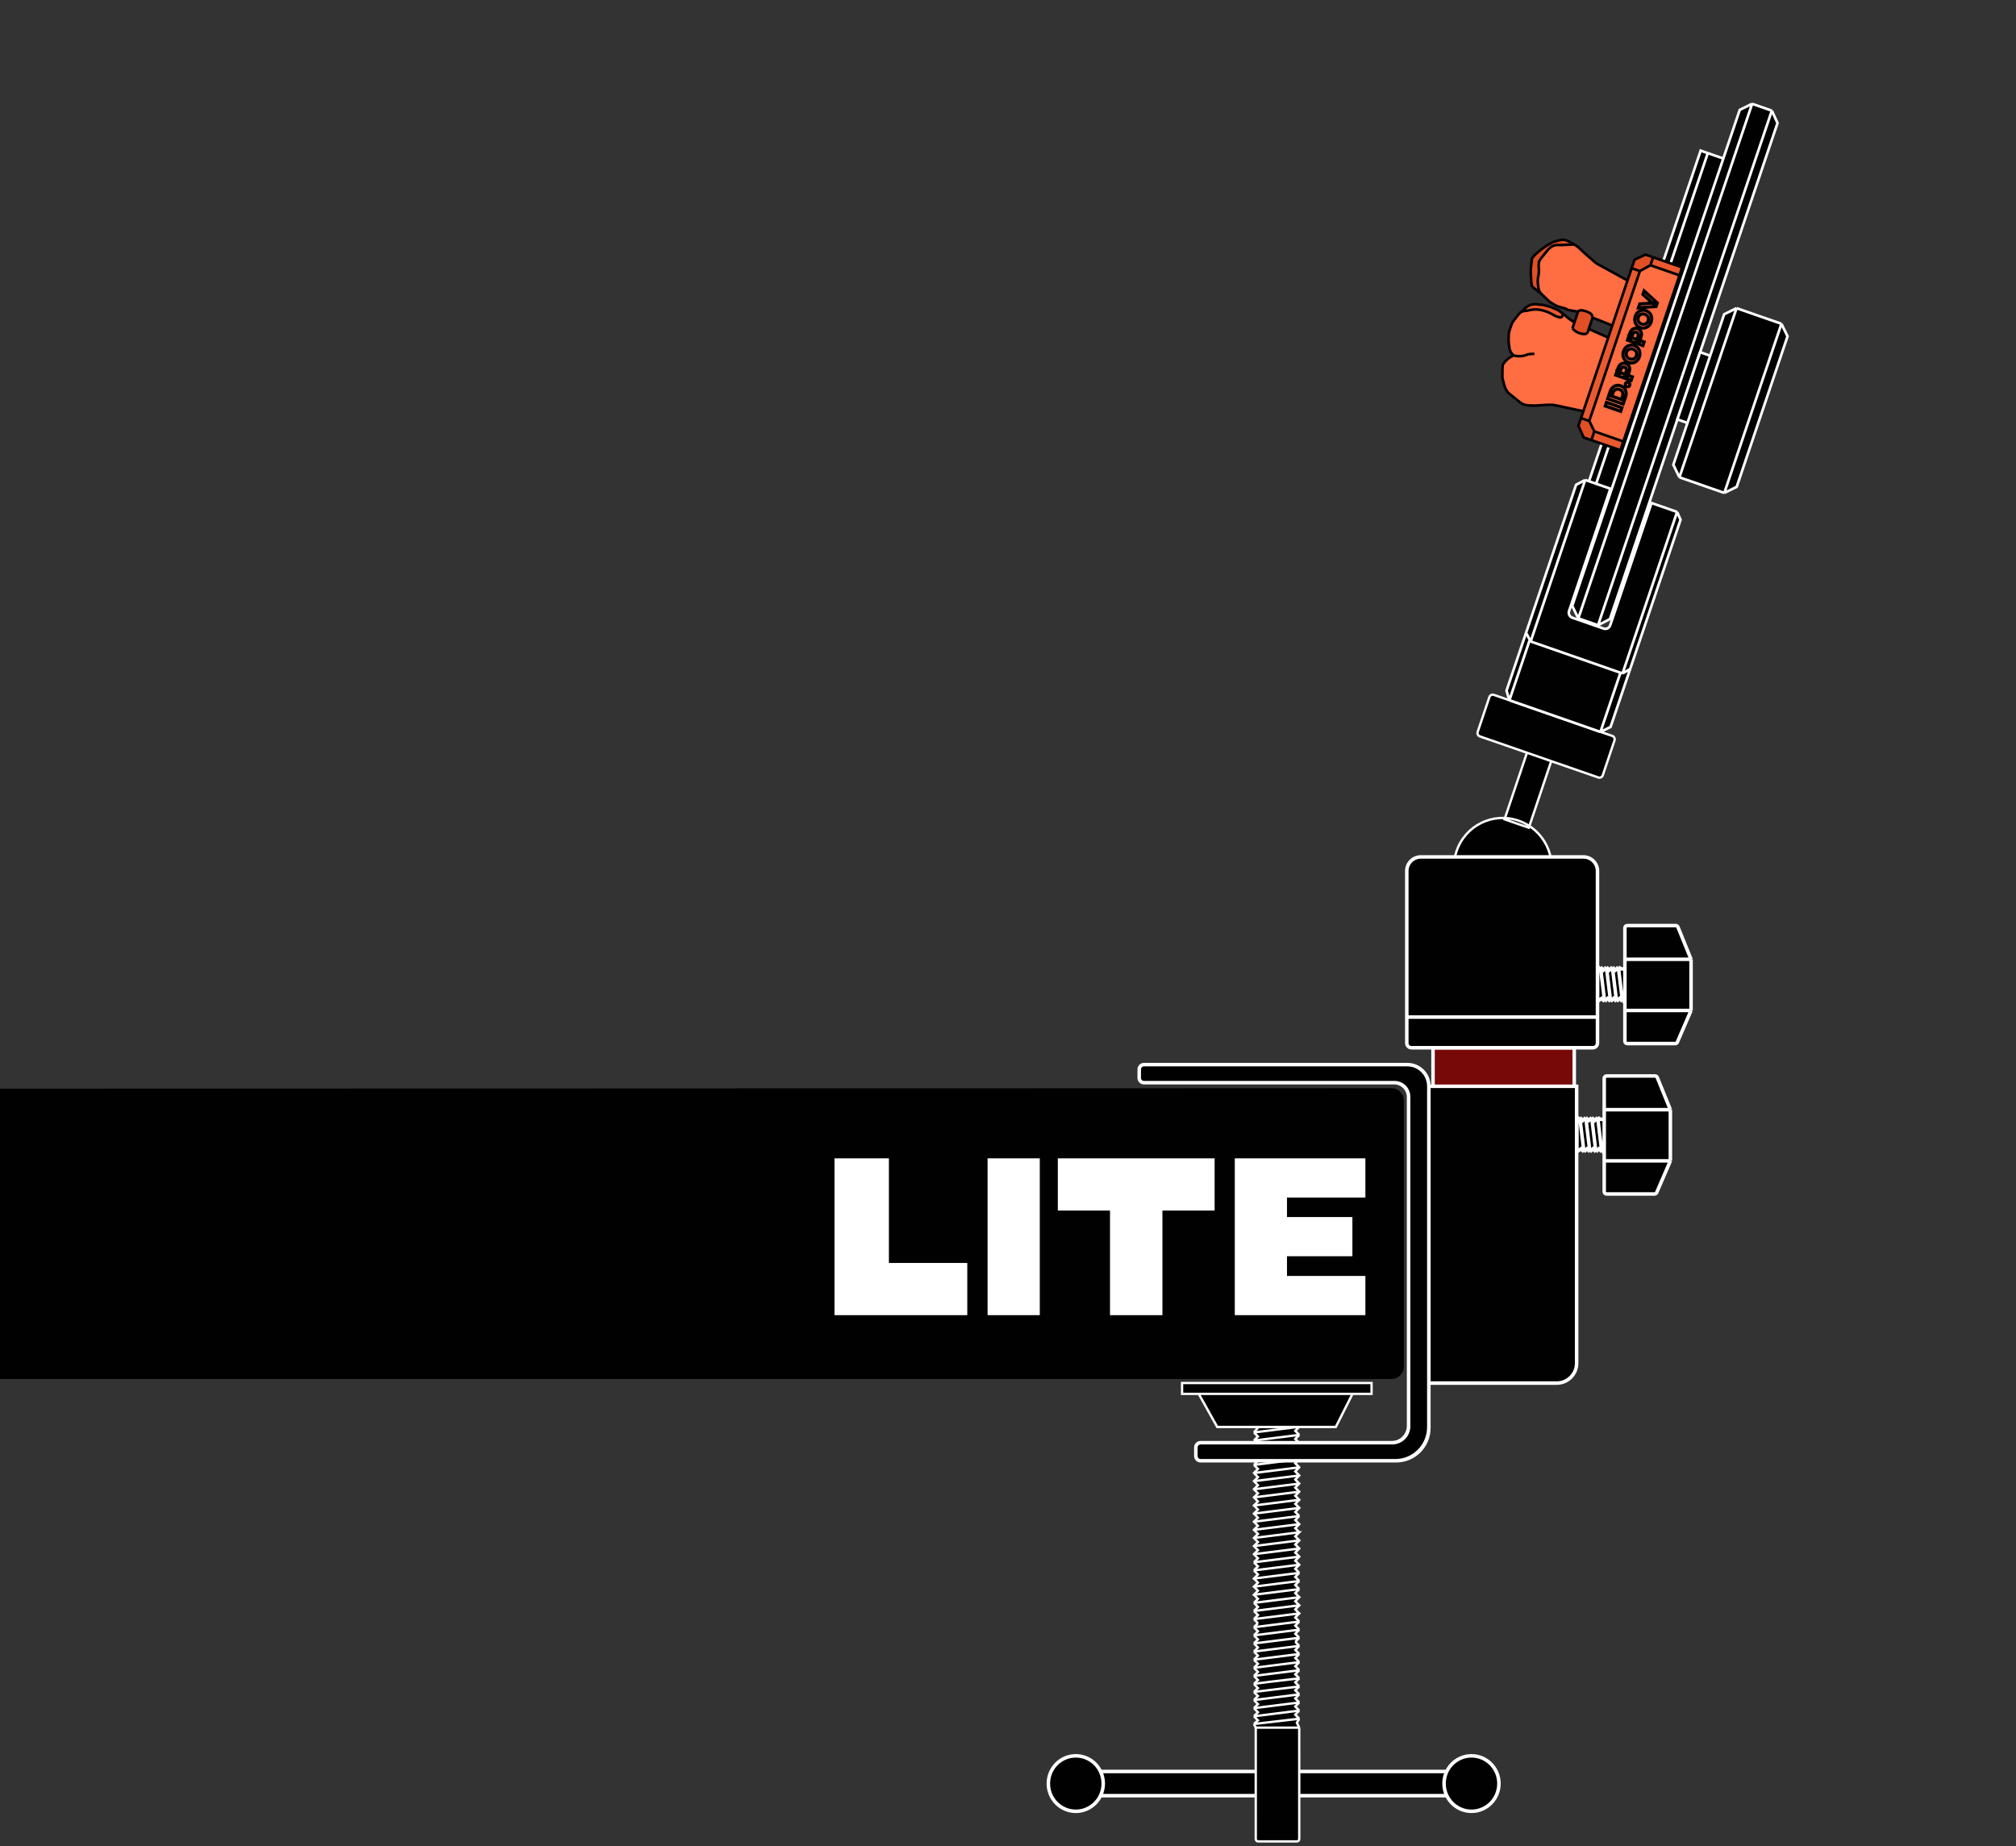
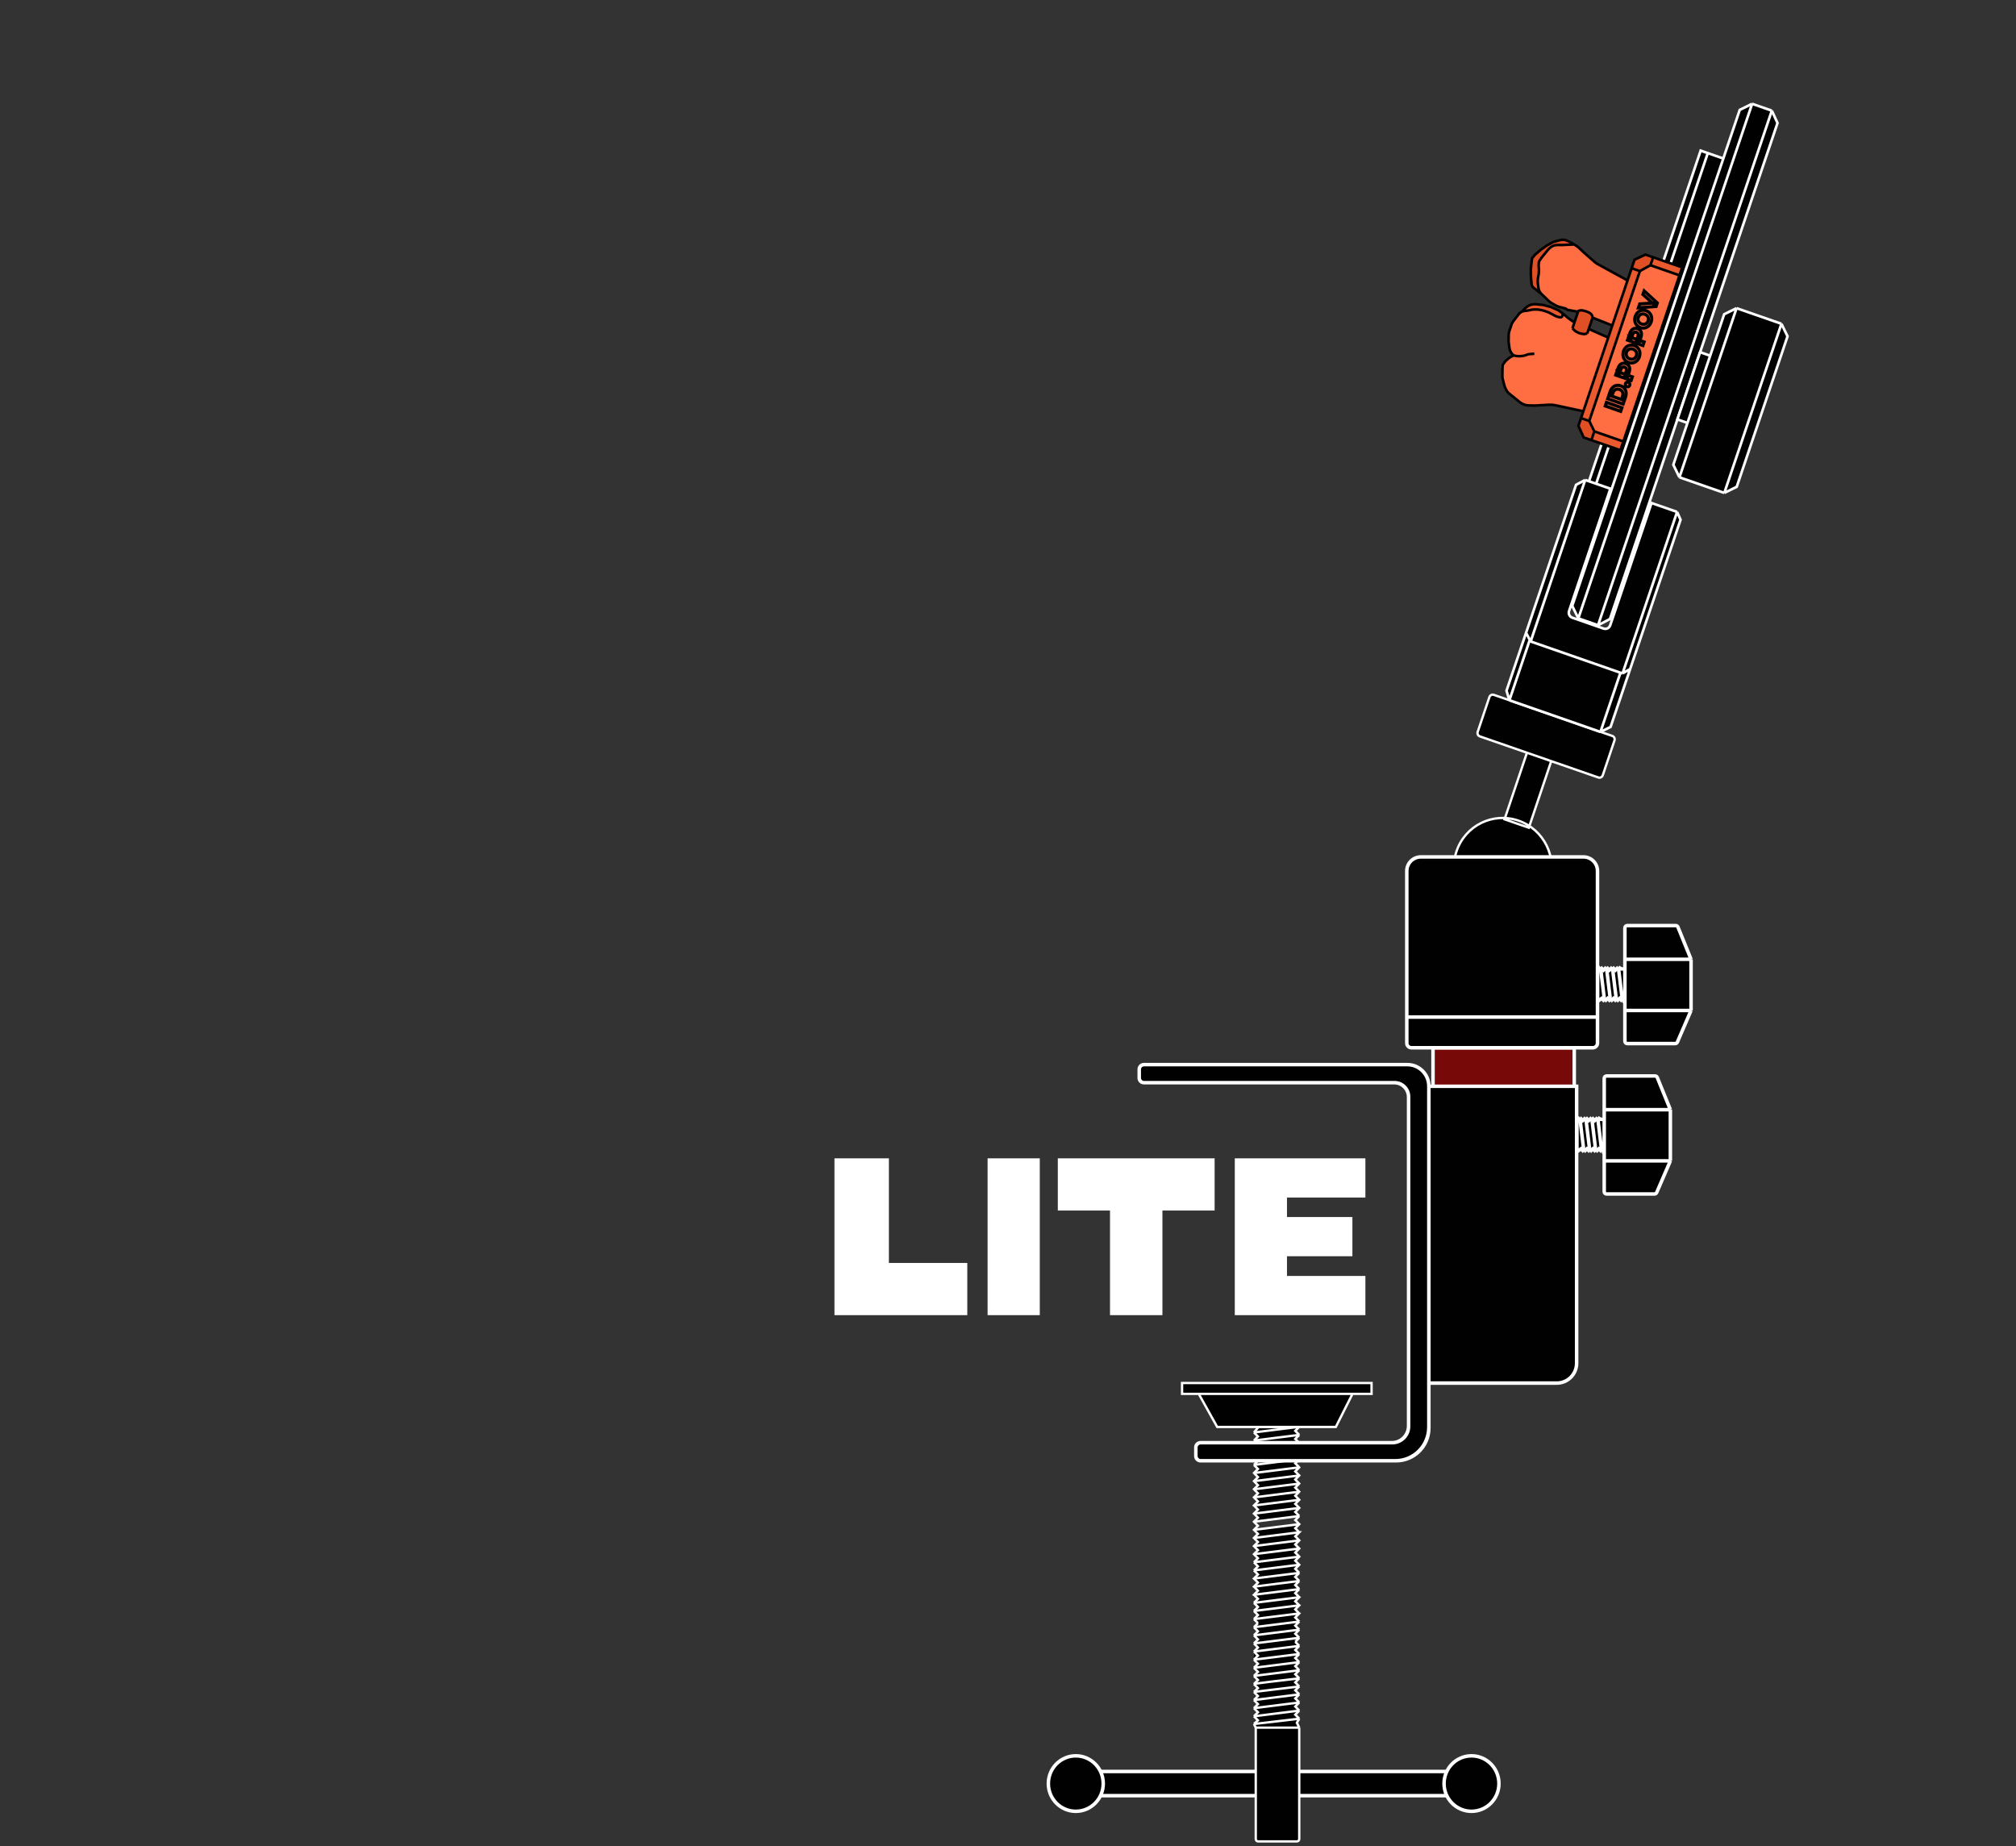
<svg xmlns="http://www.w3.org/2000/svg" width="522" height="478" viewBox="0 0 522 478" fill="none">
  <rect x="0" y="0" width="522" height="478" fill="#333333" stroke="none" />
  <rect x="285.026" y="458.649" width="91.364" height="6.262" fill="#010101" stroke="white" stroke-width="0.908" />
  <path d="M285.662 461.778C285.662 465.75 282.475 468.962 278.555 468.962C274.634 468.962 271.448 465.75 271.448 461.778C271.448 457.807 274.634 454.595 278.555 454.595C282.475 454.595 285.662 457.807 285.662 461.778Z" fill="#010101" stroke="white" stroke-width="0.908" />
  <path d="M388.119 461.778C388.119 465.75 384.933 468.962 381.012 468.962C377.091 468.962 373.905 465.75 373.905 461.778C373.905 457.807 377.091 454.595 381.012 454.595C384.933 454.595 388.119 457.807 388.119 461.778Z" fill="#010101" stroke="white" stroke-width="0.908" />
  <path fill-rule="evenodd" clip-rule="evenodd" d="M414.715 258.497L415.486 259.277L416.258 258.497L417.029 259.277L417.801 258.497L418.572 259.277L419.344 258.497L420.115 259.277H420.733V250.859H419.807L419.035 250.392L418.264 251.171L417.492 250.392L416.721 251.171L415.949 250.392L415.178 251.171L414.406 250.392L413.635 250.859V259.277L414.715 258.497Z" fill="#010101" />
  <path d="M420.733 250.859V259.277V261.615H437.86V248.366H420.733V250.859Z" fill="#010101" />
  <path d="M433.759 270.188C434 270.188 434.219 270.044 434.315 269.822L437.86 261.615H420.733V269.582C420.733 269.916 421.004 270.188 421.338 270.188H433.759Z" fill="#010101" />
  <path d="M434.465 240.014C434.372 239.786 434.15 239.637 433.904 239.637H421.338C421.004 239.637 420.733 239.908 420.733 240.242V248.366H437.86L434.465 240.014Z" fill="#010101" />
  <path d="M415.486 259.277L414.715 258.497L413.635 259.277V250.859L414.406 250.392M415.486 259.277L416.258 258.497L417.029 259.277M415.486 259.277L414.406 250.392M417.029 259.277L417.801 258.497L418.572 259.277M417.029 259.277L415.949 250.392M418.572 259.277L419.344 258.497L420.115 259.277M418.572 259.277L417.492 250.392M420.115 259.277H420.733M420.115 259.277L419.035 250.392M420.733 259.277V250.859M420.733 259.277V261.615M414.406 250.392L415.178 251.171L415.949 250.392M415.949 250.392L416.721 251.171L417.492 250.392M417.492 250.392L418.264 251.171L419.035 250.392M419.035 250.392L419.807 250.859H420.733M420.733 250.859V248.366M437.86 248.366L434.465 240.014C434.372 239.786 434.15 239.637 433.904 239.637H421.338C421.004 239.637 420.733 239.908 420.733 240.242V248.366M437.86 248.366V261.615M437.86 248.366H420.733M437.86 261.615L434.315 269.822C434.219 270.044 434 270.187 433.759 270.187H421.338C421.004 270.187 420.733 269.916 420.733 269.582V261.615M437.86 261.615H420.733" stroke="white" stroke-width="0.908" />
  <path fill-rule="evenodd" clip-rule="evenodd" d="M409.361 297.439L410.133 298.218L410.904 297.439L411.676 298.218L412.447 297.439L413.219 298.218L413.99 297.439L414.762 298.218H415.379V289.801H414.453L413.682 289.333L412.91 290.113L412.139 289.333L411.367 290.113L410.596 289.333L409.824 290.113L409.053 289.333L408.281 289.801V298.218L409.361 297.439Z" fill="#010101" />
  <path d="M415.379 289.801V298.218V300.556H432.507V287.307H415.379V289.801Z" fill="#010101" />
  <path d="M428.405 309.129C428.647 309.129 428.865 308.985 428.961 308.763L432.507 300.556H415.379V308.523C415.379 308.858 415.65 309.129 415.985 309.129H428.405Z" fill="#010101" />
  <path d="M429.111 278.956C429.018 278.727 428.797 278.578 428.55 278.578H415.985C415.65 278.578 415.379 278.849 415.379 279.184V287.307H432.507L429.111 278.956Z" fill="#010101" />
  <path d="M410.133 298.218L409.361 297.439L408.281 298.218V289.801L409.053 289.333M410.133 298.218L410.904 297.439L411.676 298.218M410.133 298.218L409.053 289.333M411.676 298.218L412.447 297.439L413.219 298.218M411.676 298.218L410.596 289.333M413.219 298.218L413.99 297.439L414.762 298.218M413.219 298.218L412.139 289.333M414.762 298.218H415.379M414.762 298.218L413.682 289.333M415.379 298.218V289.801M415.379 298.218V300.556M409.053 289.333L409.824 290.113L410.596 289.333M410.596 289.333L411.367 290.113L412.139 289.333M412.139 289.333L412.91 290.113L413.682 289.333M413.682 289.333L414.453 289.801H415.379M415.379 289.801V287.307M432.507 287.307L429.111 278.956C429.018 278.727 428.797 278.578 428.55 278.578H415.985C415.65 278.578 415.379 278.849 415.379 279.184V287.307M432.507 287.307V300.556M432.507 287.307H415.379M432.507 300.556L428.961 308.763C428.865 308.985 428.647 309.129 428.405 309.129H415.985C415.65 309.129 415.379 308.858 415.379 308.523V300.556M432.507 300.556H415.379" stroke="white" stroke-width="0.908" />
  <path d="M324.686 370.87L336.412 369.402H325.921L324.686 370.87Z" fill="#010101" />
  <path d="M324.686 370.87L325.714 371.921L324.686 372.971L336.413 371.503L335.384 370.453L336.412 369.402L324.686 370.87Z" fill="#010101" />
  <path d="M324.686 372.971L325.714 374.022L324.686 375.075L336.413 373.604L335.384 372.554L336.413 371.503L324.686 372.971Z" fill="#010101" />
  <path d="M324.686 375.075L325.714 376.124L324.686 377.175L336.41 375.704L335.384 374.656L336.413 373.604L324.686 375.075Z" fill="#010101" />
  <path d="M324.686 377.175L325.714 378.225L324.686 379.275L336.41 377.805L335.384 376.757L336.413 375.707L336.41 375.704L324.686 377.175Z" fill="#010101" />
  <path d="M324.686 379.275L325.714 380.326L324.686 381.376L324.687 381.378L336.411 379.907L335.384 378.858L336.413 377.808L336.41 377.805L324.686 379.275Z" fill="#010101" />
  <path d="M324.686 383.479L324.69 383.484L336.408 382.014L336.413 382.009L335.384 380.959L336.413 379.909L336.411 379.907L324.687 381.378L325.714 382.427L324.686 383.479Z" fill="#010101" />
  <path d="M325.714 384.529L324.686 385.58L324.69 385.585L336.41 384.115L336.413 384.112L335.384 383.062L336.408 382.014L324.69 383.484L325.714 384.529Z" fill="#010101" />
  <path d="M324.69 387.686L325.714 388.731L324.686 389.782L324.689 389.785L336.411 388.316L336.413 388.314L335.384 387.263L336.41 386.216L324.69 387.686Z" fill="#010101" />
  <path d="M325.714 386.63L324.686 387.681L324.69 387.686L336.41 386.216L336.413 386.213L335.384 385.162L336.41 384.115L324.69 385.585L325.714 386.63Z" fill="#010101" />
  <path d="M325.714 392.935L324.686 393.985L324.688 393.988L336.413 392.517L335.384 391.467L336.411 390.417L324.688 391.887L325.714 392.935Z" fill="#010101" />
-   <path d="M324.686 396.088L324.688 396.09L336.411 394.62L336.413 394.618L335.384 393.568L336.413 392.517L324.688 393.988L325.714 395.036L324.686 396.088Z" fill="#010101" />
  <path d="M324.686 400.289L324.688 400.292L336.412 398.821L335.384 397.771L336.413 396.721L336.412 396.721L324.688 398.191L325.714 399.239L324.686 400.289Z" fill="#010101" />
  <path d="M325.714 397.138L324.686 398.189L324.688 398.191L336.412 396.721L335.384 395.67L336.411 394.62L324.688 396.09L325.714 397.138Z" fill="#010101" />
  <path d="M325.714 401.34L324.686 402.39L324.687 402.392L336.412 400.922L335.384 399.872L336.413 398.822L336.412 398.821L324.688 400.292L325.714 401.34Z" fill="#010101" />
  <path d="M325.714 403.441L324.686 404.493L336.412 403.022L335.384 401.973L336.413 400.923L336.412 400.922L324.687 402.392L325.714 403.441Z" fill="#010101" />
  <path d="M324.686 404.493L325.714 405.543L324.686 406.594L336.41 405.123L335.384 404.076L336.413 403.023L336.412 403.022L324.686 404.493Z" fill="#010101" />
  <path d="M324.686 408.695L324.688 408.697L336.413 407.227L335.384 406.176L336.413 405.126L336.41 405.123L324.686 406.594L325.714 407.644L324.686 408.695Z" fill="#010101" />
  <path d="M325.714 409.745L324.686 410.796L324.688 410.798L336.413 409.328L335.384 408.277L336.413 407.227L324.688 408.697L325.714 409.745Z" fill="#010101" />
  <path d="M324.687 412.899L325.714 413.949L324.686 414.999L336.41 413.529L335.384 412.481L336.413 411.429L324.687 412.899Z" fill="#010101" />
  <path d="M325.714 411.846L324.686 412.898L324.687 412.899L336.413 411.429L335.384 410.378L336.413 409.328L324.688 410.798L325.714 411.846Z" fill="#010101" />
  <path d="M325.714 390.832L324.686 391.884L324.688 391.887L336.411 390.417L336.413 390.415L335.384 389.364L336.411 388.316L324.689 389.785L325.714 390.832Z" fill="#010101" />
  <path d="M324.686 414.999L325.714 416.049L324.686 417.1L336.41 415.63L335.384 414.582L336.413 413.531L336.41 413.529L324.686 414.999Z" fill="#010101" />
  <path d="M324.686 417.1L325.714 418.15L324.686 419.201L324.686 419.201L336.41 417.731L335.384 416.683L336.413 415.632L336.41 415.63L324.686 417.1Z" fill="#010101" />
  <path d="M324.686 421.303L325.714 422.354L324.686 423.404L336.413 421.934L335.384 420.883L336.413 419.833L324.686 421.303Z" fill="#010101" />
  <path d="M324.686 419.201L325.714 420.251L324.686 421.303L336.413 419.833L335.384 418.783L336.413 417.733L336.41 417.731L324.686 419.201Z" fill="#010101" />
  <path d="M336.412 424.035L336.412 424.034L335.384 422.984L336.413 421.934L324.686 423.404L325.714 424.455L324.686 425.505L336.412 424.035Z" fill="#010101" />
  <path d="M324.686 425.505L325.714 426.555L324.686 427.605L336.413 426.135L335.384 425.084L335.384 425.084L336.412 424.035L324.686 425.505Z" fill="#010101" />
-   <path d="M324.686 427.605L325.714 428.656L324.686 429.706L336.413 428.235L335.384 427.185L336.413 426.135L324.686 427.605Z" fill="#010101" />
+   <path d="M324.686 427.605L324.686 429.706L336.413 428.235L335.384 427.185L336.413 426.135L324.686 427.605Z" fill="#010101" />
  <path d="M324.686 429.706L325.714 430.756L324.686 431.807L336.413 430.336L335.384 429.286L336.413 428.235L324.686 429.706Z" fill="#010101" />
  <path d="M324.686 440.156L325.714 441.207L324.686 442.257L336.413 440.786L335.384 439.736L336.413 438.686L324.686 440.156Z" fill="#010101" />
  <path d="M324.686 442.257L325.714 443.307L324.686 444.358L336.413 442.887L335.384 441.837L336.413 440.786L324.686 442.257Z" fill="#010101" />
  <path d="M324.686 444.358L325.714 445.408L324.686 446.356L336.413 444.988L335.384 443.938L336.413 442.887L324.686 444.358Z" fill="#010101" />
  <path d="M324.686 446.356L325.149 447.299H336.409L335.795 446.039L336.413 444.988L324.686 446.356Z" fill="#010101" />
  <path d="M336.409 447.299H325.149L325.154 476.145C325.154 476.48 325.425 476.751 325.76 476.751H335.806C336.141 476.751 336.412 476.48 336.412 476.145L336.409 447.299Z" fill="#010101" />
  <path d="M325.714 439.106L324.686 440.156L336.413 438.686L335.384 437.635L336.413 436.639C332.555 437.111 324.81 438.055 324.686 438.055L325.714 439.106Z" fill="#010101" />
  <path d="M324.686 436.009L325.714 437.059L324.686 438.055C324.81 438.055 332.555 437.111 336.413 436.639L335.384 435.588L336.413 434.538C332.555 434.975 324.81 435.882 324.686 436.009Z" fill="#010101" />
  <path d="M324.686 433.908L325.714 434.958L324.686 436.009C324.81 435.882 332.555 434.975 336.413 434.538L335.384 433.487L336.413 432.437L324.686 433.908Z" fill="#010101" />
  <path d="M336.413 430.336L324.686 431.807L325.714 432.857L324.686 433.908L336.413 432.437L335.384 431.387L336.413 430.336Z" fill="#010101" />
  <path d="M324.686 440.156L325.714 439.106L324.686 438.055M324.686 440.156L325.714 441.207L324.686 442.257M324.686 440.156L336.413 438.686M324.686 442.257L325.714 443.307L324.686 444.358M324.686 442.257L336.413 440.786M324.686 444.358L325.714 445.408L324.686 446.356M324.686 444.358L336.413 442.887M324.686 446.356L325.149 447.299M324.686 446.356L336.413 444.988M325.149 447.299H336.409M325.149 447.299L325.154 476.145C325.154 476.48 325.425 476.751 325.76 476.751H335.806C336.141 476.751 336.412 476.48 336.412 476.145L336.409 447.299M336.413 438.686L335.384 439.736L336.413 440.786M336.413 438.686L335.384 437.635L336.413 436.639M336.413 440.786L335.384 441.837L336.413 442.887M336.413 442.887L335.384 443.938L336.413 444.988M336.413 444.988L335.795 446.039L336.409 447.299M324.686 425.505L325.714 426.555L324.686 427.605M324.686 425.505L325.714 424.455L324.686 423.404M324.686 425.505L336.412 424.035M324.686 427.605L325.714 428.656L324.686 429.706M324.686 427.605L336.413 426.135M324.686 429.706L325.714 430.756L324.686 431.807M324.686 429.706L336.413 428.235M324.686 431.807L336.413 430.336M324.686 431.807L325.714 432.857L324.686 433.908M336.413 424.034L336.412 424.034M336.413 426.135L335.384 427.185L336.413 428.235M336.413 426.135L335.384 425.084M336.413 428.235L335.384 429.286L336.413 430.336M336.413 430.336L335.384 431.387L336.413 432.437M324.686 421.303L325.714 422.354L324.686 423.404M324.686 421.303L325.714 420.251M324.686 421.303L336.413 419.833M324.686 423.404L336.413 421.934M336.413 419.833L335.384 420.883L336.413 421.934M336.413 419.833L335.384 418.783L336.413 417.733L336.41 417.731M336.413 421.934L335.384 422.984L336.412 424.034M336.413 424.034L336.412 424.034M336.413 424.034L336.412 424.035M336.413 424.034L335.384 425.084M335.384 425.085L335.384 425.084M324.686 417.1L325.714 418.15L324.686 419.201M324.686 417.1L325.714 416.049L324.686 414.999M324.686 417.1L336.41 415.63M324.686 419.201L325.714 420.251M324.686 419.201L324.686 419.201M325.714 420.251L324.686 419.201M324.686 414.999L325.714 413.949L324.687 412.899M324.686 414.999L336.41 413.529M324.686 404.493L325.714 405.543L324.686 406.594M324.686 404.493L325.714 403.441L324.687 402.392M324.686 404.493L336.412 403.022M324.686 406.594L325.714 407.644L324.686 408.695L324.688 408.697M324.686 406.594L336.41 405.123M324.686 379.275L325.714 380.326L324.686 381.376L324.687 381.378M324.686 379.275L325.714 378.225L324.686 377.175M324.686 379.275L336.41 377.805M324.686 375.075L325.714 376.124L324.686 377.175M324.686 375.075L325.714 374.022L324.686 372.971M324.686 375.075L336.413 373.604M324.686 377.175L336.41 375.704M324.686 370.87L325.714 371.921L324.686 372.971M324.686 370.87L336.412 369.402M324.686 370.87L325.921 369.402H336.412M324.686 372.971L336.413 371.503M336.413 409.328L335.384 408.277L336.413 407.227M336.413 409.328L335.384 410.378L336.413 411.429M336.413 409.328L324.688 410.798M336.413 411.429L335.384 412.481L336.41 413.529M336.413 411.429L324.687 412.899M336.413 407.227L335.384 406.176L336.413 405.126L336.41 405.123M336.413 407.227L324.688 408.697M336.413 392.517L335.384 391.467L336.411 390.417M336.413 392.517L335.384 393.568L336.413 394.618L336.411 394.62M336.413 392.517L324.688 393.988M336.413 371.503L335.384 370.453L336.412 369.402M336.413 371.503L335.384 372.554L336.413 373.604M336.413 373.604L335.384 374.656L336.41 375.704M324.686 412.899L324.687 412.899M324.686 419.201L336.41 417.731M336.413 413.529L336.41 413.529M336.413 415.63L336.41 415.63M336.413 417.73L336.41 417.731M324.686 408.697L324.688 408.697M324.686 410.798L324.688 410.798M324.686 400.292L324.688 400.292M324.686 402.392L324.687 402.392M336.413 400.921L336.412 400.922M336.413 403.022L336.412 403.022M336.413 405.123L336.41 405.123M324.686 396.09L324.688 396.09M324.686 398.191L324.688 398.191M336.413 394.62L336.411 394.62M336.413 396.72L336.412 396.721M336.413 398.821L336.412 398.821M324.686 391.887L324.688 391.887M324.686 389.786L324.689 389.785M336.413 384.115L336.41 384.115M336.413 386.216L336.41 386.216M336.413 382.014L336.408 382.014M324.686 387.686L324.69 387.686M324.686 393.988L324.688 393.988M336.413 388.316L336.411 388.316M336.413 390.417L336.411 390.417M324.686 383.484L324.69 383.484M324.686 385.585L324.69 385.585M336.412 377.805L336.41 377.805M324.686 381.378L324.687 381.378M336.412 379.907L336.411 379.907M336.412 375.704L336.41 375.704M336.41 375.704L336.413 375.707L335.384 376.757L336.41 377.805M336.41 377.805L336.413 377.808L335.384 378.858L336.411 379.907M324.687 381.378L336.411 379.907M324.687 381.378L325.714 382.427L324.686 383.479L324.69 383.484M336.411 379.907L336.413 379.909L335.384 380.959L336.413 382.009L336.408 382.014M324.69 383.484L336.408 382.014M324.69 383.484L325.714 384.529L324.686 385.58L324.69 385.585M336.408 382.014L335.384 383.062L336.413 384.112L336.41 384.115M324.69 385.585L336.41 384.115M324.69 385.585L325.714 386.63L324.686 387.681L324.69 387.686M336.41 384.115L335.384 385.162L336.413 386.213L336.41 386.216M324.69 387.686L325.714 388.731L324.686 389.782L324.689 389.785M324.69 387.686L336.41 386.216M324.689 389.785L336.411 388.316M324.689 389.785L325.714 390.832L324.686 391.884L324.688 391.887M336.411 388.316L336.413 388.314L335.384 387.263L336.41 386.216M336.411 388.316L335.384 389.364L336.413 390.415L336.411 390.417M324.688 391.887L336.411 390.417M324.688 391.887L325.714 392.935L324.686 393.985L324.688 393.988M324.688 393.988L325.714 395.036L324.686 396.088L324.688 396.09M324.688 396.09L336.411 394.62M324.688 396.09L325.714 397.138L324.686 398.189L324.688 398.191M336.411 394.62L335.384 395.67L336.412 396.721M324.688 400.292L324.686 400.289L325.714 399.239L324.688 398.191M324.688 400.292L336.412 398.821M324.688 400.292L325.714 401.34L324.686 402.39L324.687 402.392M336.412 398.821L335.384 397.771L336.413 396.721L336.412 396.721M336.412 398.821L336.413 398.822L335.384 399.872L336.412 400.922M336.412 396.721L324.688 398.191M324.687 402.392L336.412 400.922M336.412 400.922L336.413 400.923L335.384 401.973L336.412 403.022M336.412 403.022L336.413 403.023L335.384 404.076L336.41 405.123M324.688 408.697L325.714 409.745L324.686 410.796L324.688 410.798M324.688 410.798L325.714 411.846L324.686 412.898L324.687 412.899M336.41 413.529L336.413 413.531L335.384 414.582L336.41 415.63M336.41 415.63L336.413 415.632L335.384 416.683L336.41 417.731M336.412 424.035L336.412 424.034M336.412 424.035L335.384 425.084L335.384 425.084M324.686 438.055L325.714 437.059L324.686 436.009M324.686 438.055C324.81 438.055 332.555 437.111 336.413 436.639M336.413 432.437L335.384 433.487L336.413 434.538M336.413 432.437L324.686 433.908M324.686 433.908L325.714 434.958L324.686 436.009M324.686 436.009C324.81 435.882 332.555 434.975 336.413 434.538M336.413 434.538L335.384 435.588L336.413 436.639" stroke="white" stroke-width="0.606" />
  <path fill-rule="evenodd" clip-rule="evenodd" d="M408.236 281.249H407.619H371.049H369.969C369.969 278.15 367.482 275.638 364.414 275.638H296.213C295.531 275.638 294.979 276.196 294.979 276.885V279.067C294.979 279.756 295.531 280.314 296.213 280.314H361.02C363.065 280.314 364.723 281.989 364.723 284.055V369.161C364.723 371.571 362.789 373.525 360.402 373.525H310.872C310.19 373.525 309.637 374.083 309.637 374.772V376.954C309.637 377.643 310.19 378.201 310.872 378.201H361.328C366.1 378.201 369.969 374.293 369.969 369.472V358.094H403.089C405.931 358.094 408.236 355.789 408.236 352.946V281.249Z" fill="#010101" />
  <path d="M371.049 271.273V281.249H407.619V271.273H371.049Z" fill="#780909" />
  <path d="M371.049 281.249V271.273H407.619V281.249M371.049 281.249H407.619M371.049 281.249H369.969M407.619 281.249H408.236V352.946C408.236 355.789 405.931 358.094 403.089 358.094H369.969M369.969 281.249V358.094M369.969 281.249V281.193C369.969 278.125 367.482 275.638 364.414 275.638V275.638M369.969 281.249C369.969 278.15 367.482 275.638 364.414 275.638M369.969 358.094V369.472M369.969 369.472C369.969 374.293 366.1 378.201 361.328 378.201M369.969 369.472V369.723C369.969 374.405 366.173 378.201 361.491 378.201H361.328M361.328 378.201H310.872M310.872 378.201C310.19 378.201 309.637 377.643 309.637 376.954M310.872 378.201H310.848C310.179 378.201 309.637 377.659 309.637 376.99V376.954M309.637 376.954V374.772M309.637 374.772C309.637 374.083 310.19 373.525 310.872 373.525M309.637 374.772V374.736C309.637 374.067 310.179 373.525 310.848 373.525H310.872M310.872 373.525H360.402M360.402 373.525C362.789 373.525 364.723 371.571 364.723 369.161M360.402 373.525H360.484C362.825 373.525 364.723 371.627 364.723 369.286V369.161M364.723 369.161V284.055M364.723 284.055C364.723 281.989 363.065 280.314 361.02 280.314M364.723 284.055V283.947C364.723 281.941 363.096 280.314 361.089 280.314H361.02M361.02 280.314H296.213M296.213 280.314C295.531 280.314 294.979 279.756 294.979 279.067M296.213 280.314H296.19C295.521 280.314 294.979 279.772 294.979 279.103V279.067M294.979 279.067V276.885M294.979 276.885C294.979 276.196 295.531 275.638 296.213 275.638M294.979 276.885V276.849C294.979 276.18 295.521 275.638 296.19 275.638H296.213M296.213 275.638H364.414" stroke="white" stroke-width="0.908" />
  <path d="M306.068 358.074H355.136V360.88H350.199L345.878 369.453H315.172L310.389 360.88H306.068V358.074Z" fill="#010101" />
  <path d="M310.389 360.88H306.068V358.074H355.136V360.88H350.199M310.389 360.88L315.172 369.453H345.878L350.199 360.88M310.389 360.88H350.199" stroke="white" stroke-width="0.606" />
  <path d="M385.06 236.634C378.439 234.338 374.891 227.069 377.136 220.397C379.382 213.726 386.569 210.179 393.191 212.475C399.812 214.77 403.36 222.04 401.114 228.711C398.869 235.382 391.681 238.93 385.06 236.634Z" fill="#010101" />
  <path d="M401.659 197.065L398.759 205.683L395.858 214.3L389.571 212.121L395.372 194.885L401.659 197.065Z" fill="#010101" />
  <path d="M395.372 194.885L401.659 197.065L413.851 201.292C414.325 201.457 414.839 201.204 414.999 200.729L418.038 191.697C418.198 191.221 417.944 190.703 417.47 190.538L386.799 179.904C386.325 179.74 385.811 179.992 385.651 180.468L382.612 189.5C382.452 189.975 382.706 190.494 383.18 190.658L395.372 194.885Z" fill="#010101" />
  <path d="M401.659 197.065L395.372 194.885M401.659 197.065L413.851 201.292C414.325 201.457 414.839 201.204 414.999 200.729L418.038 191.697C418.198 191.221 417.944 190.703 417.47 190.538L386.799 179.904C386.325 179.74 385.811 179.992 385.651 180.468L382.612 189.5C382.452 189.975 382.706 190.494 383.18 190.658L395.372 194.885M401.659 197.065L398.759 205.683L395.858 214.3L389.571 212.121L395.372 194.885M385.06 236.634C378.439 234.338 374.891 227.069 377.136 220.397C379.382 213.726 386.569 210.179 393.191 212.475C399.812 214.77 403.36 222.04 401.114 228.711C398.869 235.382 391.681 238.93 385.06 236.634Z" stroke="white" stroke-width="0.606" />
  <path d="M453.674 26.873L450.47 28.45L446.217 41.039L442.197 39.641L440.35 38.998L409.953 128.985L411.8 129.627L415.82 131.026L407.093 156.862L408.67 160.102L413.777 161.879L416.872 160.265L460.248 31.853L458.78 28.651L453.674 26.873Z" fill="#010101" />
  <path d="M453.674 26.873L450.47 28.45L446.217 41.039M453.674 26.873L458.78 28.651M453.674 26.873L408.67 160.102M458.78 28.651L460.248 31.853L416.872 160.265L413.777 161.879M458.78 28.651L413.777 161.879M408.67 160.102L407.093 156.862L415.82 131.026M408.67 160.102L413.777 161.879M446.217 41.039L415.82 131.026M446.217 41.039L442.197 39.641M415.82 131.026L411.8 129.627M442.197 39.641L440.35 38.998L409.953 128.985L411.8 129.627M442.197 39.641L411.8 129.627" stroke="white" stroke-width="0.675" />
  <path d="M390.079 178.831L390.826 181.293L414.404 189.497L417.025 188.207L422.091 173.209L435.145 134.565L434.25 132.541L427.622 130.235L416.924 161.907C416.685 162.613 415.921 162.988 415.216 162.742L407.119 159.925C406.415 159.68 406.037 158.908 406.276 158.202L416.974 126.53L410.455 124.261L408.088 125.517L395.145 163.833L390.079 178.831Z" fill="#010101" />
  <path d="M390.826 181.293L390.079 178.831L395.145 163.833M390.826 181.293L414.404 189.497M390.826 181.293L396.107 165.659M414.404 189.497L417.025 188.207L422.091 173.209M414.404 189.497L419.581 174.171M434.25 132.541L435.145 134.565L422.091 173.209M434.25 132.541L427.622 130.235L416.924 161.907C416.685 162.613 415.921 162.988 415.216 162.742L407.119 159.925C406.415 159.68 406.037 158.908 406.276 158.202L416.974 126.53L410.455 124.261M434.25 132.541L420.124 174.36M410.455 124.261L408.088 125.517L395.145 163.833M410.455 124.261L396.329 166.08M395.145 163.833L396.107 165.659M396.329 166.08L396.107 165.659M396.329 166.08L419.581 174.171M420.124 174.36L422.091 173.209M420.124 174.36L419.581 174.171" stroke="white" stroke-width="0.675" />
  <path d="M442.815 92.091L440.207 91.184L434.327 108.59L436.935 109.497L433.274 120.335L434.851 123.575L446.477 127.621L449.681 126.044L462.845 87.072L461.268 83.832L449.643 79.786L446.439 81.363L442.815 92.091Z" fill="#010101" />
  <path d="M442.815 92.091L440.207 91.184L434.327 108.59L436.935 109.497M442.815 92.091L436.935 109.497M442.815 92.091L446.439 81.363L449.643 79.786M436.935 109.497L433.274 120.335L434.851 123.575M434.851 123.575L446.477 127.621M434.851 123.575L447.794 85.26L449.643 79.786M446.477 127.621L449.681 126.044L462.845 87.072L461.268 83.832M446.477 127.621L461.268 83.832M461.268 83.832L449.643 79.786" stroke="white" stroke-width="0.675" />
  <path d="M394.049 80.7C394.253 80.599 394.474 80.535 394.701 80.511L395.427 80.433L396.557 80.209C396.792 80.162 397.032 80.137 397.272 80.134L397.793 80.128C398.045 80.125 398.296 80.146 398.544 80.191L399.235 80.317C399.436 80.353 399.634 80.405 399.827 80.472L400.827 80.82C400.889 80.842 400.949 80.868 401.007 80.898L402.263 81.547L402.561 81.71C403.01 81.956 403.502 82.11 404.008 82.164L404.022 82.166C404.267 82.192 404.491 82.029 404.543 81.787L404.671 81.185L403.483 80.317L401.544 79.48L399.565 78.954L397.718 78.778C397.494 78.756 397.269 78.76 397.047 78.79L396.848 78.816C396.444 78.87 396.055 79.007 395.706 79.219L395.504 79.342C395.29 79.472 395.094 79.628 394.919 79.807L394.049 80.7Z" fill="#EB592F" />
  <path d="M426.054 65.919L423.226 67.238L422.481 69.444L424.613 70.186L427.346 68.671L428.042 66.61L426.054 65.919Z" fill="#E14F25" />
  <path d="M408.695 110.255L410.062 113.261L412.05 113.953L412.815 111.689L411.504 108.994L409.372 108.253L408.695 110.255Z" fill="#E14F25" />
  <path d="M409.372 108.253L411.504 108.994L424.613 70.186L422.481 69.444L421.412 72.608L417.471 84.276L416.417 87.397L415.363 90.517L414.392 93.391L409.97 106.482L409.372 108.253Z" fill="#EB592F" />
  <path d="M435.561 69.227L428.042 66.61L427.346 68.671L434.865 71.288L435.561 69.227Z" fill="#EB592F" />
  <path d="M412.05 113.953L419.569 116.57L420.334 114.306L412.815 111.689L412.05 113.953Z" fill="#EB592F" />
  <path d="M411.07 80.753C410.919 80.678 410.761 80.62 410.598 80.579L409.827 80.387C409.43 80.289 409.012 80.343 408.655 80.541L407.708 83.345L407.149 84.999L407.709 85.574C407.782 85.648 407.865 85.712 407.956 85.762L408.499 86.062C408.785 86.22 409.095 86.328 409.416 86.383L409.999 86.482C410.138 86.506 410.28 86.501 410.417 86.468L410.981 86.332L411.373 85.171L412.362 82.243C412.36 81.724 412.065 81.249 411.601 81.017L411.07 80.753Z" fill="#E14F25" />
  <path fill-rule="evenodd" clip-rule="evenodd" d="M413.529 68.29L421.412 72.608L417.471 84.276L412.362 82.243C412.36 81.724 412.065 81.249 411.601 81.017L411.07 80.753C410.919 80.678 410.761 80.62 410.598 80.579L409.827 80.387C409.43 80.289 409.012 80.343 408.655 80.541L408.511 80.621C408.45 80.654 408.381 80.666 408.313 80.654L406.02 80.254C405.879 80.23 405.749 80.161 405.648 80.058C405.562 79.969 405.453 79.905 405.334 79.874L403.837 79.478C403.402 79.362 402.984 79.188 402.595 78.958L401.675 78.416C401.427 78.27 401.197 78.095 400.988 77.896L399.136 76.123C398.711 75.716 398.437 75.176 398.358 74.593L398.194 73.384L398.175 72.918C398.16 72.55 398.186 72.181 398.253 71.819L398.422 70.9L398.462 70.18C398.478 69.897 398.469 69.614 398.435 69.332C398.384 68.916 398.388 68.495 398.447 68.081L398.499 67.716L398.763 67.272C398.885 67.066 399.022 66.871 399.172 66.686L400.324 65.269L400.806 64.686C400.956 64.504 401.124 64.338 401.307 64.189L401.459 64.065C401.82 63.771 402.248 63.572 402.705 63.484C402.883 63.45 403.063 63.434 403.244 63.435L404.387 63.439L407.581 63.296L408.299 63.736C408.448 63.827 408.586 63.933 408.713 64.053L410.206 65.464L411.747 66.811L413.082 67.978C413.219 68.098 413.369 68.203 413.529 68.29ZM407.161 83.154L407.708 83.345L407.149 84.999L407.709 85.574C407.782 85.648 407.865 85.712 407.956 85.762L408.499 86.062C408.785 86.22 409.095 86.328 409.416 86.383L409.999 86.482C410.138 86.506 410.28 86.501 410.417 86.468L410.981 86.332L411.373 85.171L416.417 87.397L415.363 90.517L414.392 93.391L409.97 106.482L402.79 104.935C402.197 104.808 401.59 104.761 400.986 104.797L397.429 105.005L395.815 104.966C395.425 104.957 395.038 104.887 394.668 104.758C394.255 104.614 393.87 104.4 393.53 104.125L390.806 101.927C390.473 101.658 390.2 101.32 390.007 100.937L389.787 100.502C389.692 100.314 389.617 100.118 389.563 99.915L389.112 98.226C389.041 97.959 389.007 97.684 389.01 97.409L389.028 95.756C389.04 95.371 389.07 94.583 389.093 94.514C389.11 94.463 389.358 94.105 389.577 93.795C389.719 93.593 389.888 93.412 390.076 93.252L390.686 92.738C390.87 92.583 391.072 92.451 391.288 92.344L391.928 92.029L391.774 91.888C391.392 91.536 391.107 91.091 390.947 90.595C390.89 90.417 390.849 90.235 390.825 90.049L390.642 88.62C390.623 88.469 390.615 88.316 390.619 88.163L390.655 86.602C390.662 86.296 390.716 85.993 390.813 85.704L391.378 84.031C391.484 83.717 391.641 83.423 391.843 83.161L393.205 81.392C393.43 81.099 393.719 80.862 394.049 80.7C394.253 80.599 394.474 80.535 394.701 80.511L395.427 80.433L396.557 80.209C396.792 80.162 397.032 80.137 397.272 80.134L397.793 80.128C398.045 80.125 398.296 80.146 398.544 80.191L399.235 80.317C399.436 80.353 399.634 80.405 399.827 80.472L400.827 80.82C400.889 80.842 400.949 80.868 401.007 80.898L402.263 81.547L402.561 81.71C403.01 81.956 403.502 82.11 404.008 82.164L404.022 82.166C404.267 82.192 404.491 82.029 404.543 81.787L404.671 81.185L405.944 82.276L407.161 83.154ZM411.504 108.994L412.815 111.689L420.334 114.306L434.865 71.288L427.346 68.671L424.613 70.186L411.504 108.994Z" fill="#FF6D43" />
  <path d="M399.136 76.123C398.711 75.716 398.437 75.176 398.358 74.593L398.194 73.384L398.175 72.918C398.16 72.55 398.186 72.181 398.253 71.819L398.422 70.9L398.462 70.18C398.478 69.897 398.469 69.614 398.435 69.332C398.384 68.916 398.388 68.495 398.447 68.081L398.499 67.716L398.763 67.272C398.885 67.066 399.022 66.871 399.172 66.686L400.324 65.269L400.806 64.686C400.956 64.504 401.124 64.338 401.307 64.189L401.459 64.065C401.82 63.771 402.248 63.572 402.705 63.484C402.883 63.45 403.063 63.434 403.244 63.435L404.387 63.439L407.581 63.296L406.682 62.746L405.741 62.307C405.285 62.094 404.776 62.024 404.282 62.107L403.846 62.181L402.187 62.662C402.153 62.676 402.162 62.671 402.153 62.676C402.152 62.676 402.152 62.676 402.152 62.676L400.595 63.514L398.99 64.643L397.452 65.957L396.695 66.861L396.574 67.792L396.38 69.606L396.379 71.228L396.495 72.793L396.613 73.872L396.928 74.371L399.136 76.123Z" fill="#E14F25" />
  <path d="M412.05 113.953L410.062 113.261L408.695 110.255L409.372 108.253M412.05 113.953L419.569 116.57L420.334 114.306M412.05 113.953L412.815 111.689M412.815 111.689L411.504 108.994M412.815 111.689L420.334 114.306M411.504 108.994L409.372 108.253M411.504 108.994L424.613 70.186M409.372 108.253L409.97 106.482M422.481 69.444L423.226 67.238L426.054 65.919L428.042 66.61M422.481 69.444L424.613 70.186M422.481 69.444L421.412 72.608M424.613 70.186L427.346 68.671M427.346 68.671L428.042 66.61M427.346 68.671L434.865 71.288M428.042 66.61L435.561 69.227L434.865 71.288M420.334 114.306L434.865 71.288M417.471 84.276L421.412 72.608M417.471 84.276L412.362 82.243M417.471 84.276L416.417 87.397M407.581 63.296L404.387 63.439L403.244 63.435C403.063 63.434 402.883 63.45 402.705 63.484V63.484C402.248 63.572 401.82 63.771 401.459 64.065L401.307 64.189C401.124 64.338 400.956 64.504 400.806 64.686L400.324 65.269L399.172 66.686C399.022 66.871 398.885 67.066 398.763 67.272L398.499 67.716L398.447 68.081C398.388 68.495 398.384 68.916 398.435 69.332V69.332C398.469 69.614 398.478 69.897 398.462 70.18L398.422 70.9L398.253 71.819C398.186 72.181 398.16 72.55 398.175 72.918L398.194 73.384L398.358 74.593C398.437 75.176 398.711 75.716 399.136 76.123V76.123M407.581 63.296L408.299 63.736M407.581 63.296L406.682 62.746M399.136 76.123L396.928 74.371L396.613 73.872L396.495 72.793L396.379 71.228L396.38 69.606L396.574 67.792L396.695 66.861L397.452 65.957L398.99 64.643L400.595 63.514L402.152 62.676C402.152 62.676 402.152 62.676 402.153 62.676M399.136 76.123L400.988 77.896M406.682 62.746L405.741 62.307M406.682 62.746L408.299 63.736M421.412 72.608L413.529 68.29M412.362 82.243V82.243C412.36 81.724 412.065 81.249 411.601 81.017L411.07 80.753C410.919 80.678 410.761 80.62 410.598 80.579L409.827 80.387C409.43 80.289 409.012 80.343 408.655 80.541V80.541M412.362 82.243L410.981 86.332M412.362 82.243L411.373 85.171M409.97 106.482L414.392 93.391L415.363 90.517L416.417 87.397M409.97 106.482L402.79 104.935M391.928 92.029L392.506 92.148C392.881 92.226 393.266 92.248 393.647 92.214L394.08 92.176C394.446 92.143 394.806 92.059 395.148 91.928C395.398 91.832 395.637 91.742 395.703 91.721C395.819 91.683 396.81 91.62 397.292 91.593M391.928 92.029L391.288 92.344M391.928 92.029L391.774 91.888M404.671 81.185L404.543 81.787C404.491 82.029 404.267 82.192 404.022 82.166L404.008 82.164C403.502 82.11 403.01 81.956 402.561 81.71L402.263 81.547L401.007 80.898C400.949 80.868 400.889 80.842 400.827 80.82L399.827 80.472C399.634 80.405 399.436 80.353 399.235 80.317L398.544 80.191C398.296 80.146 398.045 80.125 397.793 80.128L397.272 80.134C397.032 80.137 396.792 80.162 396.557 80.209L395.427 80.433L394.701 80.511C394.474 80.535 394.253 80.599 394.049 80.7V80.7M404.671 81.185L403.483 80.317L401.544 79.48L399.565 78.954L397.718 78.778M404.671 81.185L405.944 82.276L407.161 83.154L407.708 83.345M394.049 80.7V80.7C393.719 80.862 393.429 81.1 393.205 81.392V81.392M394.049 80.7C393.719 80.862 393.43 81.099 393.205 81.392M394.049 80.7L394.919 79.807M407.708 83.345L408.655 80.541M407.708 83.345L407.149 84.999M407.149 84.999L408.655 80.541M407.149 84.999L407.709 85.574C407.782 85.648 407.865 85.712 407.956 85.762L408.499 86.062C408.785 86.22 409.095 86.328 409.416 86.383L409.999 86.482C410.138 86.506 410.28 86.501 410.417 86.468L410.981 86.332M408.655 80.541L408.511 80.621M410.981 86.332L411.373 85.171M411.373 85.171L416.417 87.397M402.79 104.935C402.197 104.808 401.59 104.761 400.986 104.797M402.79 104.935V104.935C402.197 104.808 401.59 104.761 400.986 104.797V104.797M400.986 104.797L397.429 105.005L395.815 104.966M395.815 104.966C395.425 104.957 395.038 104.887 394.668 104.758M395.815 104.966V104.966C395.425 104.957 395.037 104.887 394.668 104.758V104.758M394.668 104.758C394.255 104.614 393.87 104.4 393.53 104.125M394.668 104.758V104.758C394.255 104.614 393.87 104.4 393.53 104.125V104.125M393.53 104.125L390.806 101.927M390.806 101.927C390.473 101.658 390.2 101.32 390.007 100.937M390.806 101.927V101.927C390.473 101.658 390.2 101.32 390.007 100.937V100.937M390.007 100.937L389.787 100.502M389.787 100.502C389.692 100.314 389.617 100.118 389.563 99.915M389.787 100.502V100.502C389.692 100.314 389.617 100.118 389.563 99.915V99.915M389.563 99.915L389.112 98.226M389.112 98.226C389.041 97.959 389.007 97.684 389.01 97.409M389.112 98.226V98.226C389.041 97.959 389.007 97.684 389.01 97.409V97.409M389.01 97.409L389.028 95.756C389.04 95.371 389.07 94.583 389.093 94.514C389.11 94.463 389.358 94.105 389.577 93.795M389.577 93.795C389.719 93.593 389.888 93.412 390.076 93.252M389.577 93.795V93.795C389.719 93.593 389.888 93.412 390.076 93.252V93.252M390.076 93.252L390.686 92.738M390.686 92.738C390.87 92.583 391.072 92.451 391.288 92.344M390.686 92.738V92.738C390.87 92.583 391.072 92.451 391.288 92.344V92.344M391.774 91.888C391.392 91.536 391.107 91.091 390.947 90.595M391.774 91.888V91.888C391.392 91.536 391.107 91.09 390.947 90.595V90.595M390.947 90.595C390.89 90.417 390.849 90.235 390.825 90.049M390.947 90.595V90.595C390.89 90.417 390.849 90.234 390.825 90.049V90.049M390.825 90.049L390.642 88.62M390.642 88.62C390.623 88.469 390.615 88.316 390.619 88.163M390.642 88.62V88.62C390.623 88.469 390.615 88.316 390.619 88.163V88.163M390.619 88.163L390.655 86.602M390.655 86.602C390.662 86.296 390.716 85.993 390.813 85.704M390.655 86.602V86.602C390.662 86.296 390.716 85.993 390.813 85.704V85.704M390.813 85.704L391.378 84.031M391.378 84.031C391.484 83.717 391.641 83.423 391.843 83.161M391.378 84.031V84.031C391.484 83.717 391.641 83.423 391.843 83.161V83.161M391.843 83.161L393.205 81.392M394.919 79.807C395.094 79.628 395.29 79.472 395.504 79.342M394.919 79.807V79.807C395.094 79.628 395.29 79.472 395.504 79.342V79.342M395.504 79.342L395.706 79.219M395.706 79.219C396.055 79.007 396.444 78.87 396.848 78.816M395.706 79.219V79.219C396.054 79.008 396.444 78.87 396.848 78.816V78.816M396.848 78.816L397.047 78.79M397.047 78.79C397.269 78.76 397.494 78.756 397.718 78.778M397.047 78.79V78.79C397.269 78.76 397.494 78.756 397.718 78.778V78.778M408.511 80.621C408.45 80.654 408.381 80.666 408.313 80.654M408.511 80.621V80.621C408.451 80.654 408.381 80.666 408.313 80.654V80.654M408.313 80.654L406.02 80.254M406.02 80.254C405.879 80.23 405.749 80.161 405.648 80.058M406.02 80.254V80.254C405.879 80.23 405.749 80.161 405.648 80.058V80.058M405.648 80.058C405.562 79.969 405.453 79.905 405.334 79.874M405.648 80.058V80.058C405.562 79.969 405.453 79.905 405.334 79.874V79.874M405.334 79.874L403.837 79.478M403.837 79.478C403.402 79.362 402.984 79.188 402.595 78.958M403.837 79.478V79.478C403.402 79.362 402.984 79.188 402.595 78.958V78.958M402.595 78.958L401.675 78.416M401.675 78.416C401.427 78.27 401.197 78.095 400.988 77.896M401.675 78.416V78.416C401.427 78.27 401.196 78.095 400.988 77.896V77.896M402.187 62.662L403.846 62.181L404.282 62.107M402.187 62.662L402.186 62.662C402.174 62.666 402.163 62.67 402.153 62.676V62.676M402.187 62.662C402.153 62.676 402.162 62.671 402.153 62.676M404.282 62.107C404.776 62.024 405.285 62.094 405.741 62.307M404.282 62.107V62.107C404.776 62.025 405.285 62.094 405.741 62.307V62.307M408.299 63.736C408.448 63.827 408.586 63.933 408.713 64.053M408.299 63.736V63.736C408.448 63.827 408.586 63.933 408.713 64.053V64.053M408.713 64.053L410.206 65.464L411.747 66.811L413.082 67.978M413.082 67.978C413.219 68.098 413.369 68.203 413.529 68.29M413.082 67.978V67.978C413.219 68.098 413.369 68.203 413.529 68.29V68.29" stroke="#010101" stroke-width="0.672" />
  <mask id="path-24-outside-1_548_2441" maskUnits="userSpaceOnUse" x="414.619" y="73.546" width="16.548" height="34.184" fill="black">
    <rect fill="white" x="414.619" y="73.546" width="16.548" height="34.184" />
    <path d="M419.645 106.503L415.645 105.111L415.959 104.182L419.959 105.574L419.645 106.503ZM420.28 104.622L416.28 103.23L416.896 101.407C417.043 100.971 417.257 100.616 417.537 100.342C417.813 100.067 418.131 99.887 418.491 99.803C418.852 99.719 419.236 99.749 419.643 99.89C420.047 100.031 420.368 100.247 420.606 100.539C420.839 100.83 420.984 101.17 421.039 101.561C421.091 101.951 421.043 102.363 420.896 102.799L420.28 104.622ZM419.834 103.429L420.12 102.58C420.211 102.313 420.239 102.064 420.206 101.835C420.17 101.6 420.077 101.397 419.927 101.225C419.778 101.049 419.577 100.918 419.326 100.83C419.071 100.742 418.833 100.721 418.612 100.768C418.39 100.81 418.195 100.913 418.029 101.077C417.86 101.236 417.731 101.45 417.64 101.717L417.354 102.566L419.834 103.429ZM421.981 99.739C421.929 99.891 421.833 100.005 421.693 100.08C421.55 100.15 421.397 100.157 421.233 100.1C421.069 100.043 420.956 99.944 420.893 99.802C420.827 99.656 420.821 99.506 420.872 99.353C420.925 99.196 421.021 99.082 421.16 99.011C421.295 98.939 421.445 98.931 421.609 98.988C421.772 99.045 421.89 99.145 421.96 99.29C422.027 99.432 422.034 99.582 421.981 99.739ZM422.349 98.498L418.349 97.106L418.936 95.369C419.057 95.01 419.22 94.721 419.426 94.502C419.628 94.282 419.862 94.139 420.127 94.073C420.392 94.007 420.675 94.027 420.976 94.131C421.273 94.235 421.506 94.395 421.675 94.612C421.845 94.829 421.945 95.088 421.975 95.389C422.001 95.688 421.954 96.018 421.833 96.377L421.42 97.598L421.143 97.04L422.662 97.569L422.349 98.498ZM421.245 97.076L420.666 97.336L421.061 96.166C421.158 95.88 421.169 95.644 421.095 95.461C421.021 95.277 420.875 95.147 420.658 95.072C420.437 94.995 420.242 95.006 420.072 95.105C419.902 95.204 419.769 95.396 419.672 95.683L419.277 96.852L418.977 96.287L421.245 97.076ZM424.494 92.374C424.387 92.692 424.236 92.968 424.041 93.203C423.848 93.435 423.625 93.618 423.371 93.751C423.118 93.882 422.848 93.958 422.559 93.981C422.271 94.001 421.979 93.959 421.682 93.856C421.385 93.752 421.128 93.603 420.913 93.409C420.699 93.21 420.532 92.98 420.413 92.716C420.293 92.452 420.227 92.169 420.215 91.865C420.202 91.562 420.249 91.254 420.355 90.94C420.462 90.623 420.612 90.351 420.803 90.123C420.997 89.891 421.22 89.71 421.472 89.58C421.726 89.447 421.997 89.368 422.286 89.345C422.571 89.32 422.864 89.36 423.165 89.465C423.462 89.568 423.72 89.72 423.937 89.919C424.151 90.118 424.318 90.349 424.438 90.612C424.555 90.871 424.619 91.152 424.632 91.455C424.646 91.754 424.6 92.061 424.494 92.374ZM423.703 92.106C423.764 91.926 423.789 91.751 423.778 91.581C423.769 91.407 423.727 91.243 423.651 91.088C423.576 90.934 423.47 90.799 423.335 90.683C423.2 90.564 423.038 90.471 422.847 90.405C422.657 90.339 422.473 90.311 422.295 90.321C422.118 90.328 421.953 90.369 421.8 90.444C421.648 90.515 421.516 90.616 421.403 90.748C421.291 90.879 421.204 91.035 421.143 91.215C421.083 91.394 421.057 91.571 421.066 91.745C421.077 91.915 421.12 92.078 421.196 92.232C421.271 92.387 421.376 92.523 421.51 92.643C421.646 92.758 421.809 92.849 421.999 92.915C422.186 92.981 422.37 93.01 422.55 93.005C422.728 92.994 422.893 92.953 423.045 92.882C423.198 92.807 423.331 92.704 423.444 92.573C423.556 92.441 423.643 92.285 423.703 92.106ZM425.401 89.463L421.401 88.071L421.987 86.334C422.109 85.975 422.272 85.686 422.478 85.467C422.68 85.247 422.914 85.104 423.179 85.038C423.444 84.972 423.727 84.992 424.027 85.097C424.325 85.2 424.558 85.36 424.727 85.577C424.897 85.794 424.996 86.053 425.027 86.354C425.053 86.654 425.006 86.983 424.885 87.342L424.472 88.563L424.194 88.005L425.714 88.534L425.401 89.463ZM424.297 88.041L423.718 88.301L424.113 87.131C424.21 86.845 424.221 86.609 424.147 86.426C424.073 86.242 423.927 86.112 423.71 86.037C423.489 85.96 423.294 85.971 423.124 86.07C422.954 86.169 422.821 86.362 422.724 86.648L422.329 87.817L422.029 87.252L424.297 88.041ZM427.546 83.339C427.439 83.657 427.288 83.933 427.093 84.168C426.9 84.4 426.677 84.583 426.423 84.717C426.17 84.847 425.9 84.923 425.611 84.947C425.323 84.966 425.031 84.924 424.734 84.821C424.437 84.717 424.18 84.568 423.965 84.374C423.751 84.176 423.584 83.945 423.465 83.681C423.345 83.417 423.279 83.134 423.267 82.831C423.254 82.527 423.301 82.219 423.407 81.906C423.514 81.588 423.663 81.316 423.855 81.088C424.049 80.856 424.271 80.675 424.524 80.545C424.778 80.412 425.049 80.333 425.338 80.31C425.623 80.285 425.916 80.325 426.217 80.43C426.514 80.533 426.771 80.685 426.989 80.885C427.203 81.083 427.37 81.314 427.49 81.578C427.607 81.836 427.671 82.117 427.684 82.42C427.698 82.72 427.652 83.026 427.546 83.339ZM426.755 83.071C426.816 82.891 426.841 82.716 426.83 82.546C426.821 82.372 426.779 82.208 426.703 82.053C426.627 81.899 426.522 81.764 426.386 81.648C426.252 81.529 426.09 81.436 425.899 81.37C425.709 81.304 425.525 81.276 425.346 81.287C425.17 81.293 425.005 81.334 424.852 81.409C424.7 81.48 424.568 81.581 424.455 81.713C424.343 81.845 424.256 82 424.195 82.18C424.135 82.359 424.109 82.536 424.118 82.71C424.129 82.881 424.172 83.043 424.248 83.197C424.323 83.352 424.428 83.489 424.562 83.608C424.698 83.724 424.861 83.814 425.051 83.881C425.238 83.946 425.422 83.975 425.602 83.97C425.78 83.959 425.945 83.918 426.097 83.847C426.25 83.772 426.383 83.669 426.495 83.538C426.608 83.406 426.695 83.25 426.755 83.071ZM428.816 79.353L424.231 79.692L424.57 78.689L428.624 78.409L428.424 78.999L425.401 76.23L425.712 75.307L429.126 78.436L428.816 79.353Z" />
  </mask>
  <path d="M419.645 106.503L415.645 105.111L415.959 104.182L419.959 105.574L419.645 106.503ZM420.28 104.622L416.28 103.23L416.896 101.407C417.043 100.971 417.257 100.616 417.537 100.342C417.813 100.067 418.131 99.887 418.491 99.803C418.852 99.719 419.236 99.749 419.643 99.89C420.047 100.031 420.368 100.247 420.606 100.539C420.839 100.83 420.984 101.17 421.039 101.561C421.091 101.951 421.043 102.363 420.896 102.799L420.28 104.622ZM419.834 103.429L420.12 102.58C420.211 102.313 420.239 102.064 420.206 101.835C420.17 101.6 420.077 101.397 419.927 101.225C419.778 101.049 419.577 100.918 419.326 100.83C419.071 100.742 418.833 100.721 418.612 100.768C418.39 100.81 418.195 100.913 418.029 101.077C417.86 101.236 417.731 101.45 417.64 101.717L417.354 102.566L419.834 103.429ZM421.981 99.739C421.929 99.891 421.833 100.005 421.693 100.08C421.55 100.15 421.397 100.157 421.233 100.1C421.069 100.043 420.956 99.944 420.893 99.802C420.827 99.656 420.821 99.506 420.872 99.353C420.925 99.196 421.021 99.082 421.16 99.011C421.295 98.939 421.445 98.931 421.609 98.988C421.772 99.045 421.89 99.145 421.96 99.29C422.027 99.432 422.034 99.582 421.981 99.739ZM422.349 98.498L418.349 97.106L418.936 95.369C419.057 95.01 419.22 94.721 419.426 94.502C419.628 94.282 419.862 94.139 420.127 94.073C420.392 94.007 420.675 94.027 420.976 94.131C421.273 94.235 421.506 94.395 421.675 94.612C421.845 94.829 421.945 95.088 421.975 95.389C422.001 95.688 421.954 96.018 421.833 96.377L421.42 97.598L421.143 97.04L422.662 97.569L422.349 98.498ZM421.245 97.076L420.666 97.336L421.061 96.166C421.158 95.88 421.169 95.644 421.095 95.461C421.021 95.277 420.875 95.147 420.658 95.072C420.437 94.995 420.242 95.006 420.072 95.105C419.902 95.204 419.769 95.396 419.672 95.683L419.277 96.852L418.977 96.287L421.245 97.076ZM424.494 92.374C424.387 92.692 424.236 92.968 424.041 93.203C423.848 93.435 423.625 93.618 423.371 93.751C423.118 93.882 422.848 93.958 422.559 93.981C422.271 94.001 421.979 93.959 421.682 93.856C421.385 93.752 421.128 93.603 420.913 93.409C420.699 93.21 420.532 92.98 420.413 92.716C420.293 92.452 420.227 92.169 420.215 91.865C420.202 91.562 420.249 91.254 420.355 90.94C420.462 90.623 420.612 90.351 420.803 90.123C420.997 89.891 421.22 89.71 421.472 89.58C421.726 89.447 421.997 89.368 422.286 89.345C422.571 89.32 422.864 89.36 423.165 89.465C423.462 89.568 423.72 89.72 423.937 89.919C424.151 90.118 424.318 90.349 424.438 90.612C424.555 90.871 424.619 91.152 424.632 91.455C424.646 91.754 424.6 92.061 424.494 92.374ZM423.703 92.106C423.764 91.926 423.789 91.751 423.778 91.581C423.769 91.407 423.727 91.243 423.651 91.088C423.576 90.934 423.47 90.799 423.335 90.683C423.2 90.564 423.038 90.471 422.847 90.405C422.657 90.339 422.473 90.311 422.295 90.321C422.118 90.328 421.953 90.369 421.8 90.444C421.648 90.515 421.516 90.616 421.403 90.748C421.291 90.879 421.204 91.035 421.143 91.215C421.083 91.394 421.057 91.571 421.066 91.745C421.077 91.915 421.12 92.078 421.196 92.232C421.271 92.387 421.376 92.523 421.51 92.643C421.646 92.758 421.809 92.849 421.999 92.915C422.186 92.981 422.37 93.01 422.55 93.005C422.728 92.994 422.893 92.953 423.045 92.882C423.198 92.807 423.331 92.704 423.444 92.573C423.556 92.441 423.643 92.285 423.703 92.106ZM425.401 89.463L421.401 88.071L421.987 86.334C422.109 85.975 422.272 85.686 422.478 85.467C422.68 85.247 422.914 85.104 423.179 85.038C423.444 84.972 423.727 84.992 424.027 85.097C424.325 85.2 424.558 85.36 424.727 85.577C424.897 85.794 424.996 86.053 425.027 86.354C425.053 86.654 425.006 86.983 424.885 87.342L424.472 88.563L424.194 88.005L425.714 88.534L425.401 89.463ZM424.297 88.041L423.718 88.301L424.113 87.131C424.21 86.845 424.221 86.609 424.147 86.426C424.073 86.242 423.927 86.112 423.71 86.037C423.489 85.96 423.294 85.971 423.124 86.07C422.954 86.169 422.821 86.362 422.724 86.648L422.329 87.817L422.029 87.252L424.297 88.041ZM427.546 83.339C427.439 83.657 427.288 83.933 427.093 84.168C426.9 84.4 426.677 84.583 426.423 84.717C426.17 84.847 425.9 84.923 425.611 84.947C425.323 84.966 425.031 84.924 424.734 84.821C424.437 84.717 424.18 84.568 423.965 84.374C423.751 84.176 423.584 83.945 423.465 83.681C423.345 83.417 423.279 83.134 423.267 82.831C423.254 82.527 423.301 82.219 423.407 81.906C423.514 81.588 423.663 81.316 423.855 81.088C424.049 80.856 424.271 80.675 424.524 80.545C424.778 80.412 425.049 80.333 425.338 80.31C425.623 80.285 425.916 80.325 426.217 80.43C426.514 80.533 426.771 80.685 426.989 80.885C427.203 81.083 427.37 81.314 427.49 81.578C427.607 81.836 427.671 82.117 427.684 82.42C427.698 82.72 427.652 83.026 427.546 83.339ZM426.755 83.071C426.816 82.891 426.841 82.716 426.83 82.546C426.821 82.372 426.779 82.208 426.703 82.053C426.627 81.899 426.522 81.764 426.386 81.648C426.252 81.529 426.09 81.436 425.899 81.37C425.709 81.304 425.525 81.276 425.346 81.287C425.17 81.293 425.005 81.334 424.852 81.409C424.7 81.48 424.568 81.581 424.455 81.713C424.343 81.845 424.256 82 424.195 82.18C424.135 82.359 424.109 82.536 424.118 82.71C424.129 82.881 424.172 83.043 424.248 83.197C424.323 83.352 424.428 83.489 424.562 83.608C424.698 83.724 424.861 83.814 425.051 83.881C425.238 83.946 425.422 83.975 425.602 83.97C425.78 83.959 425.945 83.918 426.097 83.847C426.25 83.772 426.383 83.669 426.495 83.538C426.608 83.406 426.695 83.25 426.755 83.071ZM428.816 79.353L424.231 79.692L424.57 78.689L428.624 78.409L428.424 78.999L425.401 76.23L425.712 75.307L429.126 78.436L428.816 79.353Z" fill="#FF6D43" />
  <path d="M419.645 106.503L419.516 106.885L419.897 107.017L420.026 106.635L419.645 106.503ZM415.645 105.111L415.264 104.978L415.135 105.36L415.516 105.493L415.645 105.111ZM415.959 104.182L416.088 103.8L415.707 103.667L415.578 104.049L415.959 104.182ZM419.959 105.574L420.339 105.707L420.469 105.324L420.088 105.192L419.959 105.574ZM419.774 106.12L415.774 104.728L415.516 105.493L419.516 106.885L419.774 106.12ZM416.026 105.243L416.339 104.315L415.578 104.049L415.264 104.978L416.026 105.243ZM415.829 104.564L419.829 105.956L420.088 105.192L416.088 103.8L415.829 104.564ZM419.578 105.441L419.264 106.37L420.026 106.635L420.339 105.707L419.578 105.441ZM420.28 104.622L420.151 105.004L420.532 105.136L420.661 104.754L420.28 104.622ZM416.28 103.23L415.899 103.097L415.77 103.479L416.151 103.612L416.28 103.23ZM417.537 100.342L417.818 100.633L417.821 100.63L417.537 100.342ZM418.491 99.803L418.585 100.197L418.491 99.803ZM420.606 100.539L420.918 100.286L420.916 100.284L420.606 100.539ZM421.039 101.561L421.438 101.511L421.438 101.507L421.039 101.561ZM419.834 103.429L419.705 103.811L420.086 103.943L420.215 103.561L419.834 103.429ZM420.206 101.835L420.604 101.78L420.604 101.777L420.206 101.835ZM419.927 101.225L419.622 101.487L419.626 101.491L419.927 101.225ZM418.612 100.768L418.689 101.166L418.699 101.164L418.612 100.768ZM418.029 101.077L418.305 101.373L418.312 101.367L418.029 101.077ZM417.354 102.566L416.973 102.433L416.844 102.815L417.225 102.948L417.354 102.566ZM420.409 104.24L416.409 102.848L416.151 103.612L420.151 105.004L420.409 104.24ZM416.661 103.362L417.277 101.54L416.515 101.274L415.899 103.097L416.661 103.362ZM417.277 101.54C417.407 101.154 417.59 100.856 417.818 100.633L417.255 100.052C416.923 100.377 416.679 100.789 416.515 101.274L417.277 101.54ZM417.821 100.63C418.047 100.404 418.3 100.264 418.585 100.197L418.398 99.409C417.961 99.511 417.578 99.729 417.252 100.054L417.821 100.63ZM418.585 100.197C418.86 100.133 419.167 100.151 419.514 100.272L419.772 99.508C419.305 99.346 418.843 99.306 418.398 99.409L418.585 100.197ZM419.514 100.272C419.857 100.392 420.111 100.568 420.295 100.794L420.916 100.284C420.624 99.926 420.237 99.67 419.772 99.508L419.514 100.272ZM420.294 100.792C420.479 101.022 420.596 101.293 420.641 101.615L421.438 101.507C421.373 101.048 421.2 100.637 420.918 100.286L420.294 100.792ZM420.641 101.612C420.683 101.93 420.646 102.279 420.515 102.666L421.277 102.931C421.44 102.447 421.499 101.972 421.438 101.511L420.641 101.612ZM420.515 102.666L419.899 104.489L420.661 104.754L421.277 102.931L420.515 102.666ZM420.215 103.561L420.501 102.713L419.739 102.448L419.453 103.296L420.215 103.561ZM420.501 102.713C420.608 102.398 420.648 102.085 420.604 101.78L419.808 101.89C419.83 102.044 419.814 102.227 419.739 102.448L420.501 102.713ZM420.604 101.777C420.557 101.468 420.432 101.192 420.228 100.959L419.626 101.491C419.723 101.602 419.784 101.733 419.809 101.893L420.604 101.777ZM420.232 100.964C420.029 100.725 419.764 100.556 419.455 100.448L419.197 101.213C419.391 101.28 419.526 101.374 419.622 101.487L420.232 100.964ZM419.455 100.448C419.144 100.34 418.831 100.307 418.526 100.372L418.699 101.164C418.835 101.134 418.997 101.143 419.197 101.213L419.455 100.448ZM418.536 100.37C418.232 100.428 417.967 100.57 417.746 100.788L418.312 101.367C418.424 101.257 418.547 101.192 418.689 101.165L418.536 100.37ZM417.753 100.781C417.527 100.994 417.366 101.268 417.259 101.585L418.021 101.85C418.095 101.632 418.193 101.479 418.305 101.373L417.753 100.781ZM417.259 101.585L416.973 102.433L417.735 102.698L418.021 101.85L417.259 101.585ZM417.225 102.948L419.705 103.811L419.963 103.046L417.483 102.183L417.225 102.948ZM421.693 100.081L421.871 100.444L421.877 100.441L421.884 100.438L421.693 100.081ZM420.893 99.802L421.26 99.639L421.26 99.639L420.893 99.802ZM421.16 99.011L421.345 99.372L421.351 99.368L421.16 99.011ZM421.96 99.29L422.324 99.12L422.321 99.113L421.96 99.29ZM421.6 99.606C421.58 99.663 421.552 99.696 421.502 99.723L421.884 100.438C422.114 100.315 422.278 100.12 422.362 99.871L421.6 99.606ZM421.515 99.716C421.476 99.735 421.434 99.743 421.362 99.718L421.104 100.482C421.359 100.571 421.624 100.565 421.871 100.444L421.515 99.716ZM421.362 99.718C421.289 99.692 421.271 99.664 421.26 99.639L420.526 99.965C420.64 100.223 420.849 100.393 421.104 100.482L421.362 99.718ZM421.26 99.639C421.236 99.587 421.234 99.543 421.253 99.486L420.491 99.22C420.407 99.469 420.418 99.724 420.526 99.966L421.26 99.639ZM421.253 99.486C421.275 99.422 421.304 99.393 421.345 99.372L420.975 98.65C420.738 98.772 420.576 98.971 420.491 99.22L421.253 99.486ZM421.351 99.368C421.375 99.355 421.407 99.345 421.479 99.37L421.738 98.606C421.483 98.517 421.215 98.522 420.969 98.654L421.351 99.368ZM421.479 99.37C421.552 99.395 421.58 99.427 421.599 99.466L422.321 99.113C422.199 98.864 421.993 98.695 421.738 98.606L421.479 99.37ZM421.596 99.459C421.616 99.501 421.621 99.543 421.6 99.606L422.362 99.871C422.446 99.621 422.438 99.363 422.324 99.12L421.596 99.459ZM422.349 98.498L422.22 98.88L422.601 99.012L422.73 98.63L422.349 98.498ZM418.349 97.106L417.968 96.973L417.839 97.355L418.22 97.488L418.349 97.106ZM419.426 94.502L419.719 94.781L419.723 94.778L419.426 94.502ZM420.127 94.073L420.226 94.466L420.226 94.466L420.127 94.073ZM421.975 95.389L422.376 95.356L422.375 95.351L421.975 95.389ZM421.42 97.598L421.061 97.777L421.493 98.644L421.801 97.731L421.42 97.598ZM421.143 97.04L421.272 96.658L420.343 96.335L420.783 97.219L421.143 97.04ZM422.662 97.569L423.043 97.702L423.173 97.32L422.792 97.187L422.662 97.569ZM421.245 97.076L421.411 97.446L422.34 97.03L421.374 96.694L421.245 97.076ZM420.666 97.336L420.285 97.203L419.988 98.084L420.832 97.705L420.666 97.336ZM419.277 96.852L418.923 97.041L419.361 97.865L419.658 96.985L419.277 96.852ZM418.977 96.287L419.106 95.904L418.141 95.569L418.622 96.475L418.977 96.287ZM422.478 98.116L418.478 96.724L418.22 97.488L422.22 98.88L422.478 98.116ZM418.73 97.238L419.316 95.501L418.555 95.236L417.968 96.973L418.73 97.238ZM419.316 95.501C419.424 95.183 419.562 94.949 419.719 94.781L419.133 94.223C418.879 94.493 418.69 94.836 418.555 95.236L419.316 95.501ZM419.723 94.778C419.877 94.609 420.044 94.511 420.226 94.466L420.028 93.68C419.68 93.767 419.38 93.954 419.13 94.226L419.723 94.778ZM420.226 94.466C420.404 94.422 420.607 94.43 420.846 94.514L421.105 93.749C420.742 93.623 420.379 93.593 420.028 93.68L420.226 94.466ZM420.846 94.514C421.081 94.595 421.245 94.714 421.36 94.86L421.991 94.364C421.767 94.076 421.464 93.874 421.105 93.749L420.846 94.514ZM421.36 94.86C421.477 95.01 421.551 95.195 421.575 95.427L422.375 95.351C422.338 94.981 422.213 94.647 421.991 94.364L421.36 94.86ZM421.574 95.422C421.595 95.653 421.56 95.925 421.452 96.245L422.214 96.51C422.348 96.111 422.408 95.724 422.376 95.356L421.574 95.422ZM421.452 96.245L421.039 97.466L421.801 97.731L422.214 96.51L421.452 96.245ZM421.78 97.419L421.502 96.861L420.783 97.219L421.061 97.777L421.78 97.419ZM421.013 97.422L422.533 97.951L422.792 97.187L421.272 96.658L421.013 97.422ZM422.282 97.436L421.968 98.365L422.73 98.63L423.043 97.702L422.282 97.436ZM421.079 96.706L420.5 96.966L420.832 97.705L421.411 97.446L421.079 96.706ZM421.047 97.468L421.442 96.299L420.68 96.034L420.285 97.203L421.047 97.468ZM421.442 96.299C421.554 95.967 421.593 95.622 421.468 95.311L420.722 95.61C420.745 95.666 420.762 95.792 420.68 96.034L421.442 96.299ZM421.468 95.311C421.342 94.999 421.095 94.796 420.787 94.689L420.529 95.454C420.656 95.498 420.7 95.554 420.722 95.61L421.468 95.311ZM420.787 94.689C420.478 94.582 420.158 94.586 419.868 94.754L420.276 95.455C420.326 95.426 420.396 95.407 420.529 95.454L420.787 94.689ZM419.868 94.754C419.581 94.922 419.403 95.219 419.291 95.55L420.053 95.816C420.135 95.574 420.224 95.485 420.276 95.455L419.868 94.754ZM419.291 95.55L418.896 96.72L419.658 96.985L420.053 95.816L419.291 95.55ZM419.632 96.664L419.331 96.098L418.622 96.475L418.923 97.041L419.632 96.664ZM418.848 96.669L421.116 97.458L421.374 96.694L419.106 95.904L418.848 96.669ZM424.041 93.203L424.35 93.465L424.352 93.463L424.041 93.203ZM423.371 93.751L423.556 94.112L423.56 94.11L423.371 93.751ZM422.559 93.981L422.589 94.385L422.594 94.385L422.559 93.981ZM420.913 93.409L420.642 93.705L420.646 93.709L420.913 93.409ZM420.215 91.865L419.813 91.879L419.813 91.879L420.215 91.865ZM420.803 90.123L421.111 90.385L421.112 90.384L420.803 90.123ZM421.472 89.58L421.657 89.941L421.661 89.939L421.472 89.58ZM422.286 89.345L422.321 89.748L422.323 89.748L422.286 89.345ZM423.937 89.919L424.209 89.623L424.207 89.621L423.937 89.919ZM424.438 90.612L424.804 90.447L424.803 90.447L424.438 90.612ZM424.632 91.455L424.23 91.469L424.23 91.471L424.632 91.455ZM423.778 91.581L423.377 91.6L423.377 91.603L423.778 91.581ZM423.651 91.088L423.291 91.265L423.291 91.265L423.651 91.088ZM423.335 90.683L423.069 90.986L423.076 90.991L423.335 90.683ZM422.295 90.321L422.313 90.726L422.321 90.725L422.295 90.321ZM421.8 90.444L421.972 90.811L421.978 90.808L421.8 90.444ZM421.403 90.748L421.709 91.013L421.403 90.748ZM421.066 91.745L420.665 91.764L420.665 91.768L421.066 91.745ZM421.196 92.232L421.556 92.056L421.196 92.232ZM421.51 92.643L421.245 92.945L421.252 92.951L421.51 92.643ZM422.55 93.005L422.565 93.409L422.577 93.409L422.55 93.005ZM423.045 92.882L423.217 93.249L423.223 93.246L423.045 92.882ZM423.444 92.573L423.749 92.838L423.444 92.573ZM424.113 92.242C424.02 92.517 423.892 92.749 423.731 92.944L424.352 93.463C424.58 93.186 424.753 92.866 424.875 92.507L424.113 92.242ZM423.732 92.942C423.571 93.136 423.388 93.285 423.182 93.393L423.56 94.11C423.862 93.951 424.125 93.734 424.35 93.465L423.732 92.942ZM423.186 93.391C422.981 93.497 422.761 93.559 422.524 93.578L422.594 94.385C422.934 94.357 423.256 94.266 423.556 94.112L423.186 93.391ZM422.529 93.578C422.3 93.593 422.061 93.561 421.811 93.474L421.553 94.238C421.896 94.357 422.243 94.409 422.589 94.385L422.529 93.578ZM421.811 93.474C421.56 93.386 421.352 93.264 421.181 93.109L420.646 93.709C420.905 93.943 421.209 94.118 421.553 94.238L421.811 93.474ZM421.185 93.112C421.01 92.951 420.876 92.764 420.779 92.55L420.047 92.881C420.189 93.195 420.388 93.47 420.642 93.705L421.185 93.112ZM420.779 92.55C420.682 92.337 420.627 92.105 420.617 91.852L419.813 91.879C419.827 92.232 419.905 92.567 420.047 92.881L420.779 92.55ZM420.617 91.852C420.606 91.602 420.644 91.344 420.736 91.073L419.974 90.808C419.854 91.164 419.798 91.522 419.813 91.879L420.617 91.852ZM420.736 91.073C420.829 90.798 420.955 90.571 421.111 90.385L420.496 89.86C420.268 90.131 420.095 90.449 419.974 90.808L420.736 91.073ZM421.112 90.384C421.274 90.191 421.455 90.045 421.657 89.941L421.287 89.22C420.984 89.376 420.72 89.591 420.494 89.862L421.112 90.384ZM421.661 89.939C421.866 89.83 422.085 89.767 422.321 89.748L422.251 88.942C421.909 88.969 421.585 89.063 421.283 89.222L421.661 89.939ZM422.323 89.748C422.546 89.728 422.783 89.759 423.036 89.847L423.294 89.083C422.946 88.961 422.596 88.912 422.249 88.942L422.323 89.748ZM423.036 89.847C423.285 89.933 423.493 90.058 423.668 90.217L424.207 89.621C423.946 89.382 423.64 89.203 423.294 89.083L423.036 89.847ZM423.666 90.216C423.841 90.378 423.975 90.564 424.072 90.778L424.803 90.447C424.661 90.133 424.462 89.858 424.209 89.623L423.666 90.216ZM424.072 90.778C424.166 90.985 424.22 91.214 424.23 91.469L425.034 91.441C425.019 91.089 424.944 90.757 424.804 90.447L424.072 90.778ZM424.23 91.471C424.241 91.715 424.204 91.971 424.113 92.242L424.875 92.507C424.995 92.151 425.05 91.794 425.034 91.439L424.23 91.471ZM424.084 92.238C424.16 92.014 424.194 91.787 424.18 91.558L423.377 91.603C423.384 91.715 423.368 91.838 423.322 91.973L424.084 92.238ZM424.18 91.562C424.168 91.334 424.112 91.116 424.012 90.912L423.291 91.265C423.342 91.369 423.37 91.479 423.377 91.6L424.18 91.562ZM424.012 90.912C423.911 90.705 423.77 90.526 423.593 90.375L423.076 90.991C423.17 91.072 423.241 91.162 423.291 91.265L424.012 90.912ZM423.6 90.381C423.421 90.222 423.211 90.104 422.977 90.023L422.718 90.787C422.865 90.838 422.98 90.906 423.069 90.986L423.6 90.381ZM422.977 90.023C422.742 89.941 422.505 89.903 422.268 89.918L422.321 90.725C422.44 90.718 422.572 90.736 422.718 90.787L422.977 90.023ZM422.276 89.917C422.046 89.926 421.826 89.98 421.622 90.08L421.978 90.808C422.079 90.758 422.189 90.73 422.313 90.725L422.276 89.917ZM421.628 90.077C421.423 90.173 421.246 90.309 421.098 90.483L421.709 91.013C421.786 90.923 421.873 90.857 421.972 90.811L421.628 90.077ZM421.098 90.483C420.949 90.657 420.838 90.858 420.762 91.082L421.524 91.347C421.57 91.212 421.633 91.102 421.709 91.013L421.098 90.483ZM420.762 91.082C420.687 91.306 420.652 91.534 420.665 91.764L421.468 91.726C421.462 91.608 421.479 91.483 421.524 91.347L420.762 91.082ZM420.665 91.768C420.679 91.992 420.736 92.206 420.835 92.409L421.556 92.056C421.504 91.949 421.475 91.839 421.468 91.723L420.665 91.768ZM420.835 92.409C420.935 92.613 421.073 92.792 421.245 92.945L421.775 92.341C421.679 92.255 421.607 92.16 421.556 92.056L420.835 92.409ZM421.252 92.951C421.43 93.103 421.639 93.217 421.87 93.298L422.128 92.533C421.979 92.481 421.861 92.414 421.769 92.335L421.252 92.951ZM421.87 93.298C422.099 93.377 422.332 93.416 422.565 93.409L422.535 92.6C422.408 92.604 422.273 92.584 422.128 92.533L421.87 93.298ZM422.577 93.409C422.802 93.395 423.017 93.343 423.217 93.249L422.873 92.515C422.77 92.564 422.655 92.593 422.524 92.601L422.577 93.409ZM423.223 93.246C423.426 93.147 423.602 93.01 423.749 92.838L423.138 92.308C423.06 92.398 422.97 92.468 422.867 92.518L423.223 93.246ZM423.749 92.838C423.898 92.664 424.009 92.462 424.084 92.238L423.322 91.973C423.277 92.109 423.214 92.218 423.138 92.308L423.749 92.838ZM425.401 89.463L425.272 89.845L425.653 89.978L425.782 89.595L425.401 89.463ZM421.401 88.071L421.02 87.938L420.891 88.32L421.272 88.453L421.401 88.071ZM422.478 85.467L422.771 85.746L422.775 85.743L422.478 85.467ZM423.179 85.038L423.278 85.431L423.278 85.431L423.179 85.038ZM425.027 86.354L425.427 86.321L425.427 86.316L425.027 86.354ZM424.472 88.563L424.113 88.742L424.544 89.609L424.853 88.696L424.472 88.563ZM424.194 88.005L424.323 87.623L423.395 87.3L423.835 88.184L424.194 88.005ZM425.714 88.534L426.095 88.667L426.224 88.285L425.843 88.152L425.714 88.534ZM424.297 88.041L424.463 88.411L425.392 87.995L424.426 87.659L424.297 88.041ZM423.718 88.301L423.337 88.168L423.039 89.049L423.884 88.67L423.718 88.301ZM422.329 87.817L421.975 88.006L422.413 88.831L422.71 87.95L422.329 87.817ZM422.029 87.252L422.158 86.87L421.193 86.534L421.674 87.44L422.029 87.252ZM425.53 89.081L421.53 87.689L421.272 88.453L425.272 89.845L425.53 89.081ZM421.782 88.204L422.368 86.467L421.606 86.201L421.02 87.938L421.782 88.204ZM422.368 86.467C422.476 86.148 422.614 85.914 422.771 85.746L422.185 85.188C421.931 85.458 421.742 85.801 421.606 86.201L422.368 86.467ZM422.775 85.743C422.929 85.575 423.096 85.476 423.278 85.431L423.08 84.645C422.732 84.732 422.432 84.919 422.182 85.192L422.775 85.743ZM423.278 85.431C423.456 85.387 423.659 85.395 423.898 85.479L424.157 84.714C423.794 84.588 423.431 84.558 423.08 84.645L423.278 85.431ZM423.898 85.479C424.133 85.56 424.297 85.679 424.412 85.826L425.043 85.329C424.819 85.041 424.516 84.84 424.157 84.714L423.898 85.479ZM424.412 85.826C424.529 85.976 424.603 86.16 424.627 86.392L425.427 86.316C425.39 85.946 425.264 85.612 425.043 85.329L424.412 85.826ZM424.626 86.387C424.647 86.618 424.612 86.89 424.504 87.21L425.266 87.475C425.4 87.076 425.46 86.689 425.427 86.321L424.626 86.387ZM424.504 87.21L424.091 88.431L424.853 88.696L425.266 87.475L424.504 87.21ZM424.832 88.384L424.554 87.826L423.835 88.184L424.113 88.742L424.832 88.384ZM424.065 88.387L425.585 88.916L425.843 88.152L424.323 87.623L424.065 88.387ZM425.333 88.402L425.02 89.33L425.782 89.595L426.095 88.667L425.333 88.402ZM424.131 87.671L423.552 87.931L423.884 88.67L424.463 88.411L424.131 87.671ZM424.099 88.433L424.494 87.264L423.732 86.999L423.337 88.168L424.099 88.433ZM424.494 87.264C424.606 86.932 424.645 86.588 424.519 86.276L423.774 86.575C423.797 86.632 423.814 86.757 423.732 86.999L424.494 87.264ZM424.519 86.276C424.394 85.965 424.147 85.761 423.839 85.654L423.581 86.419C423.708 86.463 423.752 86.519 423.774 86.575L424.519 86.276ZM423.839 85.654C423.53 85.547 423.21 85.551 422.92 85.719L423.328 86.42C423.378 86.391 423.448 86.373 423.581 86.419L423.839 85.654ZM422.92 85.719C422.633 85.887 422.455 86.184 422.343 86.516L423.105 86.781C423.187 86.539 423.276 86.45 423.328 86.42L422.92 85.719ZM422.343 86.516L421.948 87.685L422.71 87.95L423.105 86.781L422.343 86.516ZM422.684 87.629L422.383 87.063L421.674 87.44L421.975 88.006L422.684 87.629ZM421.9 87.634L424.168 88.423L424.426 87.659L422.158 86.87L421.9 87.634ZM427.093 84.168L427.402 84.43L427.404 84.428L427.093 84.168ZM426.423 84.717L426.608 85.077L426.612 85.075L426.423 84.717ZM425.611 84.947L425.641 85.35L425.646 85.35L425.611 84.947ZM423.965 84.374L423.694 84.671L423.697 84.674L423.965 84.374ZM423.267 82.831L422.865 82.844L422.865 82.844L423.267 82.831ZM423.855 81.088L424.163 81.351L424.164 81.349L423.855 81.088ZM424.524 80.545L424.709 80.906L424.713 80.904L424.524 80.545ZM425.338 80.31L425.373 80.713L425.375 80.713L425.338 80.31ZM426.989 80.885L427.261 80.588L427.259 80.586L426.989 80.885ZM427.49 81.577L427.855 81.412L427.855 81.412L427.49 81.577ZM427.684 82.42L427.282 82.434L427.282 82.436L427.684 82.42ZM426.83 82.546L426.429 82.565L426.429 82.568L426.83 82.546ZM426.703 82.053L426.342 82.23L426.342 82.23L426.703 82.053ZM426.386 81.648L426.121 81.951L426.128 81.956L426.386 81.648ZM425.346 81.287L425.365 81.691L425.373 81.69L425.346 81.287ZM424.852 81.409L425.024 81.776L425.03 81.773L424.852 81.409ZM424.455 81.713L424.761 81.978L424.455 81.713ZM424.118 82.71L423.717 82.729L423.717 82.733L424.118 82.71ZM424.248 83.197L424.608 83.021L424.248 83.197ZM424.562 83.608L424.297 83.91L424.303 83.916L424.562 83.608ZM425.602 83.97L425.617 84.374L425.629 84.374L425.602 83.97ZM426.097 83.847L426.269 84.214L426.275 84.211L426.097 83.847ZM426.495 83.538L426.801 83.803L426.495 83.538ZM427.165 83.207C427.072 83.482 426.944 83.714 426.783 83.909L427.404 84.428C427.632 84.152 427.805 83.831 427.927 83.472L427.165 83.207ZM426.784 83.907C426.623 84.101 426.44 84.25 426.234 84.358L426.612 85.075C426.914 84.916 427.177 84.699 427.402 84.43L426.784 83.907ZM426.238 84.356C426.033 84.462 425.813 84.524 425.576 84.543L425.646 85.35C425.986 85.322 426.308 85.231 426.608 85.077L426.238 84.356ZM425.581 84.543C425.352 84.559 425.113 84.526 424.863 84.439L424.605 85.203C424.948 85.323 425.295 85.374 425.641 85.35L425.581 84.543ZM424.863 84.439C424.612 84.351 424.404 84.229 424.233 84.074L423.697 84.674C423.956 84.908 424.261 85.083 424.605 85.203L424.863 84.439ZM424.236 84.077C424.062 83.916 423.927 83.729 423.831 83.515L423.099 83.847C423.241 84.16 423.44 84.436 423.694 84.67L424.236 84.077ZM423.831 83.515C423.734 83.302 423.679 83.07 423.669 82.817L422.865 82.844C422.879 83.197 422.957 83.533 423.099 83.847L423.831 83.515ZM423.669 82.817C423.658 82.567 423.696 82.309 423.788 82.038L423.026 81.773C422.906 82.129 422.85 82.487 422.865 82.844L423.669 82.817ZM423.788 82.038C423.881 81.763 424.007 81.536 424.163 81.351L423.548 80.825C423.32 81.096 423.147 81.414 423.026 81.773L423.788 82.038ZM424.164 81.349C424.325 81.156 424.507 81.01 424.709 80.906L424.339 80.185C424.036 80.341 423.772 80.556 423.546 80.827L424.164 81.349ZM424.713 80.904C424.918 80.796 425.137 80.732 425.373 80.713L425.303 79.907C424.961 79.934 424.637 80.028 424.335 80.187L424.713 80.904ZM425.375 80.713C425.598 80.694 425.834 80.724 426.088 80.812L426.346 80.048C425.997 79.927 425.648 79.877 425.301 79.907L425.375 80.713ZM426.088 80.812C426.336 80.899 426.545 81.023 426.72 81.183L427.259 80.586C426.998 80.347 426.692 80.168 426.346 80.048L426.088 80.812ZM426.718 81.181C426.892 81.343 427.027 81.529 427.124 81.743L427.855 81.412C427.713 81.098 427.514 80.823 427.261 80.588L426.718 81.181ZM427.124 81.743C427.218 81.95 427.272 82.179 427.282 82.434L428.086 82.406C428.071 82.055 427.996 81.722 427.855 81.412L427.124 81.743ZM427.282 82.436C427.293 82.68 427.256 82.936 427.165 83.207L427.927 83.472C428.047 83.116 428.102 82.759 428.086 82.404L427.282 82.436ZM427.136 83.203C427.212 82.98 427.246 82.752 427.232 82.524L426.429 82.568C426.436 82.68 426.42 82.803 426.374 82.938L427.136 83.203ZM427.232 82.527C427.22 82.299 427.164 82.081 427.064 81.877L426.342 82.23C426.393 82.334 426.422 82.445 426.429 82.565L427.232 82.527ZM427.064 81.877C426.963 81.67 426.822 81.491 426.645 81.341L426.128 81.956C426.222 82.037 426.292 82.127 426.342 82.23L427.064 81.877ZM426.652 81.346C426.473 81.187 426.263 81.069 426.028 80.988L425.77 81.752C425.917 81.803 426.032 81.871 426.121 81.951L426.652 81.346ZM426.028 80.988C425.794 80.906 425.557 80.869 425.32 80.883L425.373 81.69C425.492 81.683 425.624 81.701 425.77 81.752L426.028 80.988ZM425.328 80.882C425.098 80.891 424.878 80.945 424.674 81.045L425.03 81.773C425.131 81.723 425.241 81.695 425.365 81.691L425.328 80.882ZM424.68 81.042C424.475 81.138 424.298 81.275 424.149 81.448L424.761 81.978C424.838 81.888 424.925 81.822 425.024 81.776L424.68 81.042ZM424.149 81.448C424.001 81.622 423.89 81.824 423.814 82.047L424.576 82.312C424.622 82.177 424.685 82.067 424.761 81.978L424.149 81.448ZM423.814 82.047C423.739 82.271 423.704 82.499 423.717 82.729L424.52 82.692C424.514 82.573 424.53 82.448 424.576 82.312L423.814 82.047ZM423.717 82.733C423.731 82.957 423.788 83.172 423.887 83.374L424.608 83.021C424.556 82.914 424.527 82.804 424.52 82.688L423.717 82.733ZM423.887 83.374C423.987 83.578 424.125 83.757 424.297 83.91L424.827 83.306C424.731 83.22 424.659 83.125 424.608 83.021L423.887 83.374ZM424.303 83.916C424.482 84.068 424.691 84.182 424.922 84.263L425.18 83.499C425.031 83.447 424.913 83.379 424.821 83.3L424.303 83.916ZM424.922 84.263C425.151 84.342 425.383 84.381 425.617 84.374L425.587 83.566C425.46 83.57 425.325 83.549 425.18 83.499L424.922 84.263ZM425.629 84.374C425.854 84.36 426.069 84.308 426.269 84.214L425.925 83.481C425.822 83.529 425.707 83.558 425.576 83.566L425.629 84.374ZM426.275 84.211C426.478 84.112 426.654 83.975 426.801 83.803L426.19 83.273C426.112 83.364 426.022 83.433 425.919 83.484L426.275 84.211ZM426.801 83.803C426.95 83.629 427.061 83.427 427.136 83.203L426.374 82.938C426.329 83.074 426.266 83.183 426.19 83.273L426.801 83.803ZM428.816 79.353L428.848 79.756L429.112 79.737L429.197 79.486L428.816 79.353ZM424.231 79.692L423.85 79.56L423.654 80.141L424.263 80.096L424.231 79.692ZM424.57 78.689L424.539 78.285L424.274 78.304L424.189 78.556L424.57 78.689ZM428.624 78.409L429.005 78.541L429.2 77.963L428.593 78.005L428.624 78.409ZM428.424 78.999L428.155 79.297L428.609 79.713L428.805 79.132L428.424 78.999ZM425.401 76.23L425.02 76.097L424.935 76.349L425.131 76.528L425.401 76.23ZM425.712 75.307L425.982 75.009L425.528 74.593L425.331 75.174L425.712 75.307ZM429.126 78.436L429.506 78.568L429.591 78.317L429.395 78.138L429.126 78.436ZM428.783 78.95L424.199 79.289L424.263 80.096L428.848 79.756L428.783 78.95ZM424.612 79.825L424.951 78.822L424.189 78.556L423.85 79.56L424.612 79.825ZM424.6 79.093L428.654 78.812L428.593 78.005L424.539 78.285L424.6 79.093ZM428.243 78.276L428.043 78.867L428.805 79.132L429.005 78.541L428.243 78.276ZM428.694 78.701L425.67 75.932L425.131 76.528L428.155 79.297L428.694 78.701ZM425.781 76.362L426.093 75.44L425.331 75.174L425.02 76.097L425.781 76.362ZM425.442 75.605L428.856 78.734L429.395 78.138L425.982 75.009L425.442 75.605ZM428.745 78.303L428.435 79.22L429.197 79.486L429.506 78.568L428.745 78.303Z" fill="#010101" mask="url(#path-24-outside-1_548_2441)" />
  <path d="M367.893 221.863H410.003C412.01 221.863 413.636 223.49 413.636 225.497V259.584V263.325V270.063C413.636 270.732 413.094 271.274 412.425 271.274H365.471C364.802 271.274 364.26 270.732 364.26 270.063V263.325V225.497C364.26 223.49 365.887 221.863 367.893 221.863Z" fill="#010101" />
  <path d="M413.636 263.325H364.26M413.636 263.325V270.063C413.636 270.732 413.094 271.274 412.425 271.274H365.471C364.802 271.274 364.26 270.732 364.26 270.063V263.325M413.636 263.325C413.636 262.123 413.636 260.872 413.636 259.584C413.636 247.536 413.636 232.34 413.636 225.497C413.636 223.49 412.01 221.863 410.003 221.863H367.893C365.887 221.863 364.26 223.49 364.26 225.497V263.325" stroke="white" stroke-width="0.908" />
-   <path d="M363.494 353.805V284.952C363.494 283.171 362.05 281.727 360.269 281.728L163.747 281.799L0 281.871V357.029H73.106H360.27C362.051 357.029 363.494 355.585 363.494 353.805Z" fill="#010101" />
  <path d="M216.065 340.504V299.902H230.159V326.989H250.46V340.504H216.065ZM255.715 299.902H269.23V340.504H255.715V299.902ZM314.5 299.902V313.417H300.985V340.504H287.412V313.417H273.898V299.902H314.5ZM319.722 340.504V299.902H353.538V310.052H333.237V315.099H350.174V325.249H333.237V330.353H353.538V340.504H319.722Z" fill="white" />
</svg>